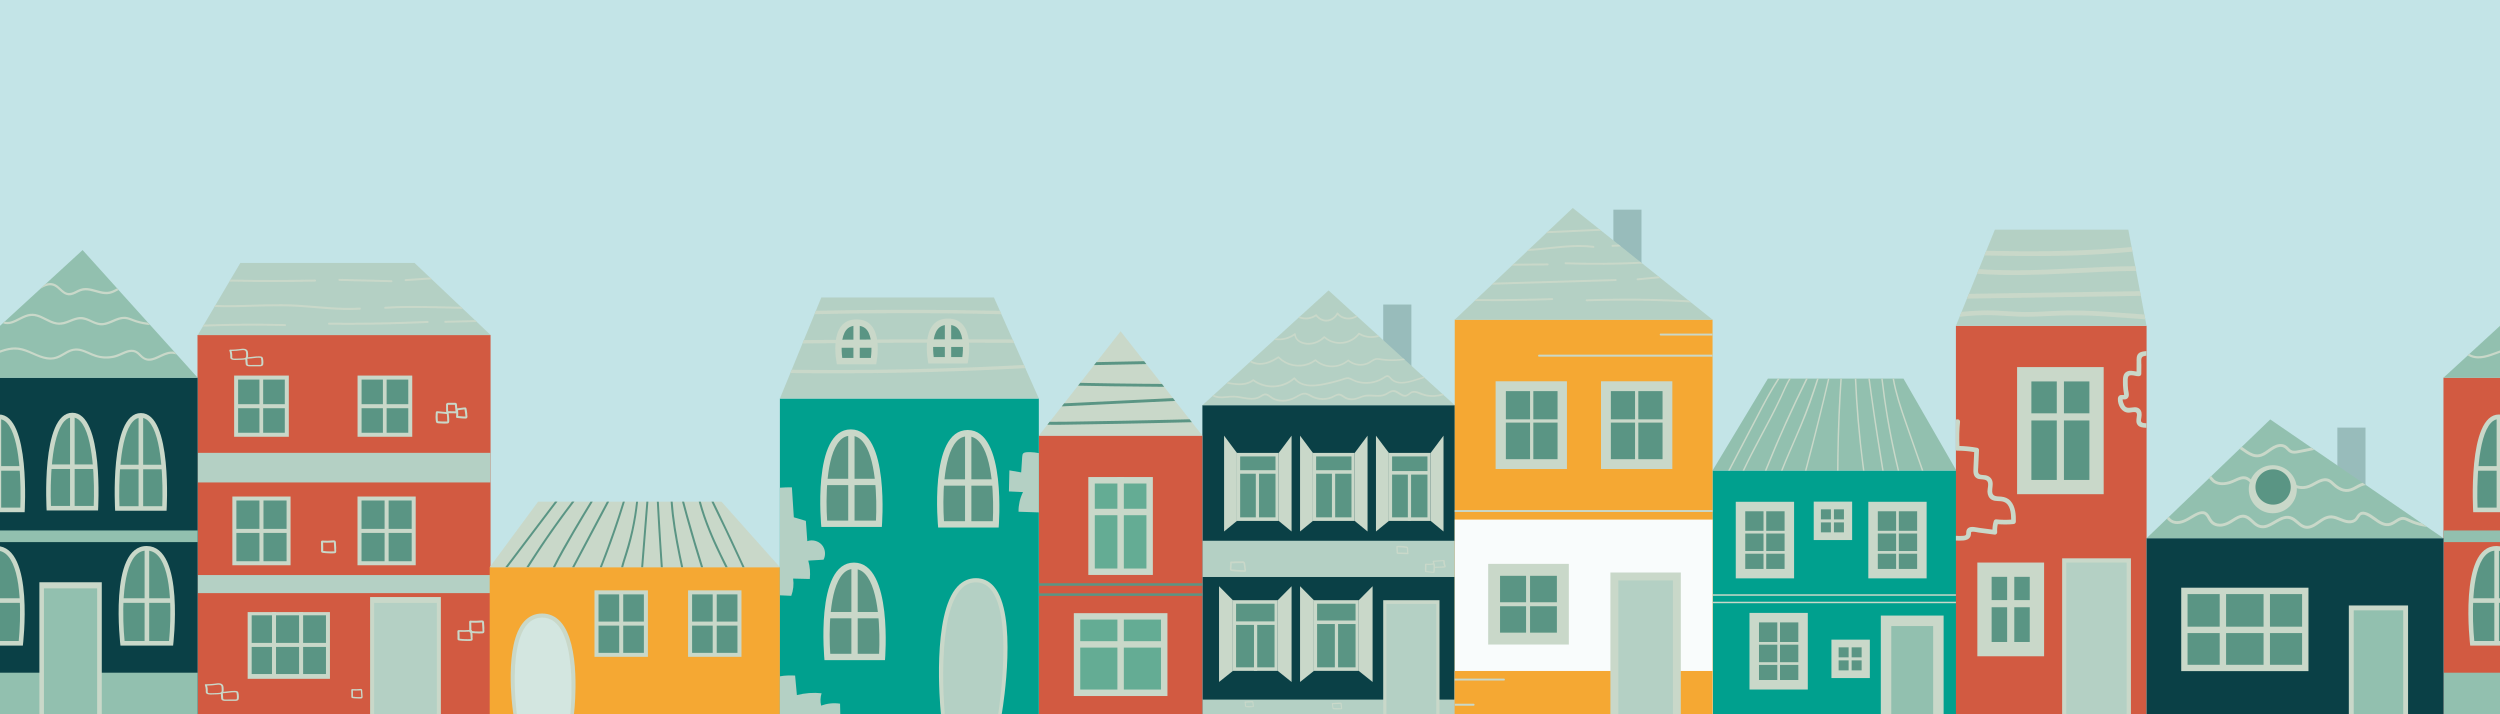
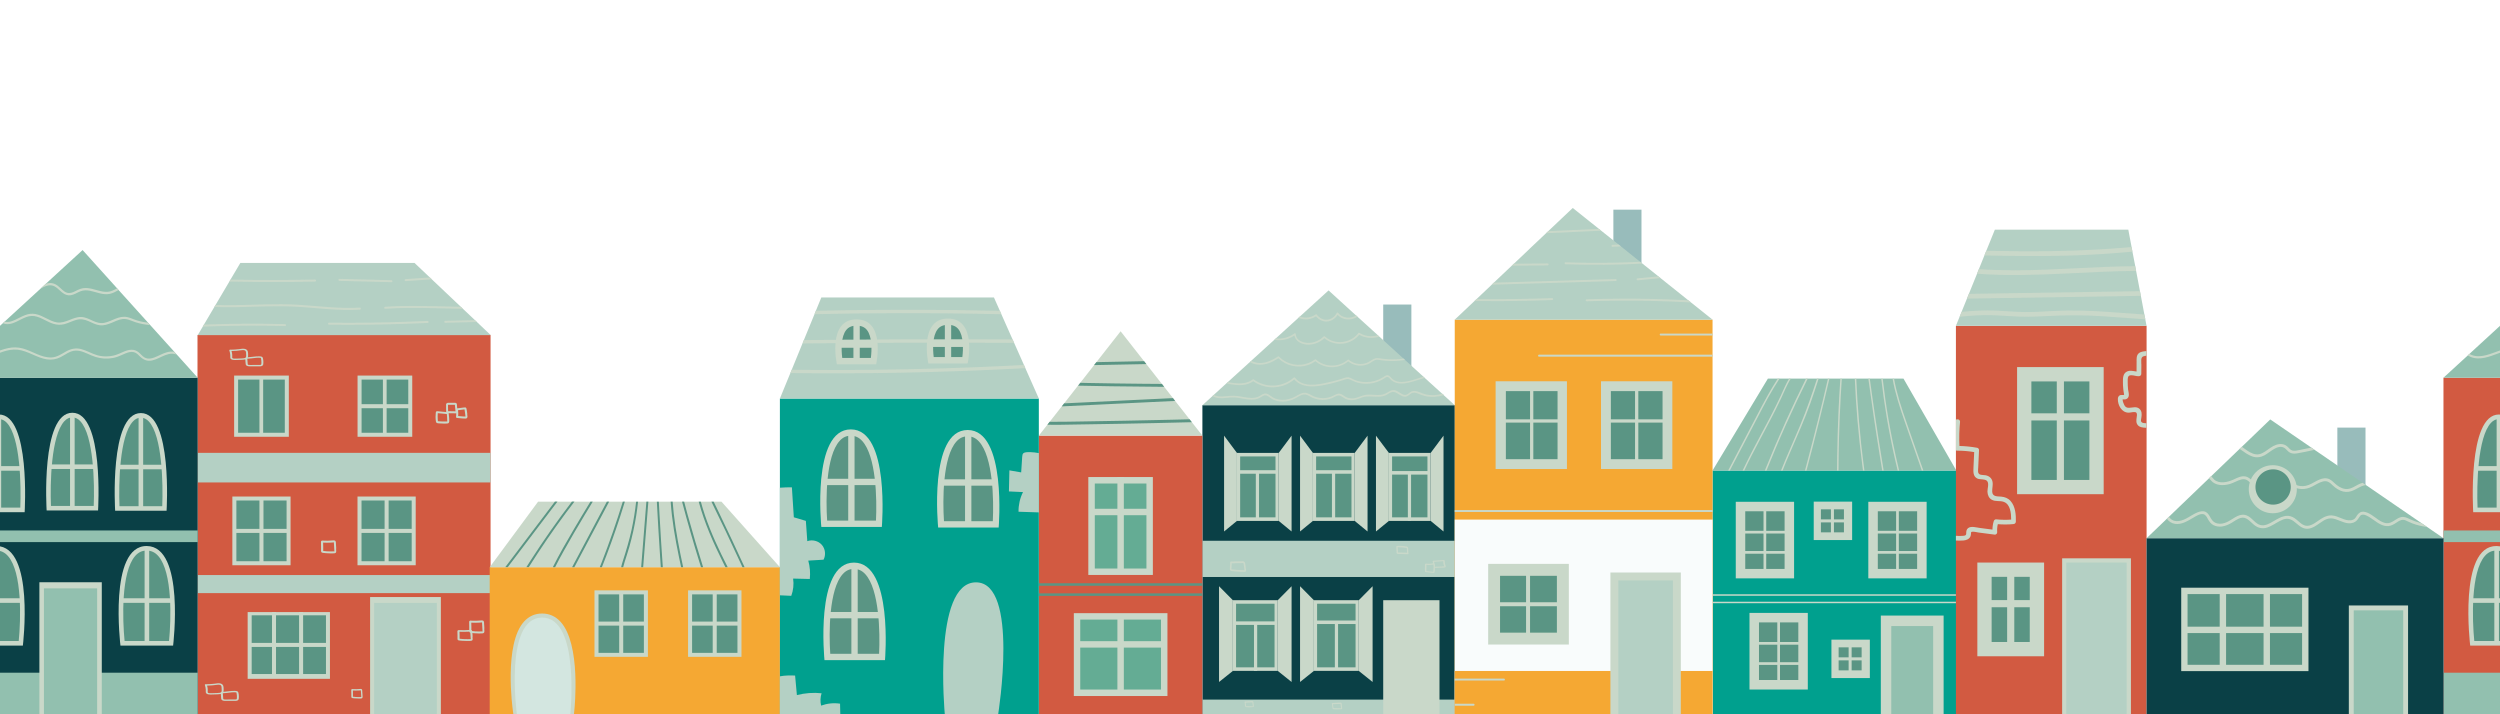
<svg xmlns="http://www.w3.org/2000/svg" id="_ÎÓÈ_1" data-name=" ÎÓÈ 1" version="1.1" viewBox="0 0 4900 1400">
  <defs>
    <style> .cls-1 { fill: #92c0af; } .cls-1, .cls-2, .cls-3, .cls-4, .cls-5, .cls-6, .cls-7, .cls-8, .cls-9, .cls-10, .cls-11, .cls-12, .cls-13, .cls-14 { stroke-width: 0px; } .cls-15 { clip-path: url(#clippath); } .cls-2 { fill: none; } .cls-3 { fill: #d25a41; } .cls-4 { fill: #b4d0c4; } .cls-5 { fill: #f9fcfc; } .cls-6 { fill: #d3e6e0; } .cls-7 { fill: #00a08e; } .cls-8 { fill: #f5a833; } .cls-9 { fill: #c9d8c9; } .cls-10 { fill: #64ac94; } .cls-11 { fill: #98bcbb; } .cls-12 { fill: #0a4046; } .cls-13 { fill: #c3e4e7; } .cls-14 { fill: #5a9584; } </style>
    <clipPath id="clippath">
      <rect class="cls-2" width="4900" height="1400" />
    </clipPath>
  </defs>
-   <rect class="cls-13" width="4900" height="1400" />
  <g class="cls-15">
    <g>
      <rect class="cls-3" x="387.1" y="656.5" width="574.4" height="743.5" />
      <polygon class="cls-4" points="961.9 656.9 387.5 656.9 397.4 640.2 399.7 636.2 420.1 601.7 422.4 597.8 449.5 551.9 451.7 548.1 471.1 515.3 812.4 515.3 842.6 543.9 846.4 547.5 903.2 601.3 907.4 605.3 930.7 627.3 934.7 631.1 961.9 656.9" />
      <rect class="cls-9" x="458.9" y="736.1" width="107.2" height="120" />
      <rect class="cls-14" x="466.7" y="744" width="91.5" height="104.2" />
      <rect class="cls-9" x="700.8" y="736.1" width="107.2" height="120" />
      <rect class="cls-14" x="708.7" y="744" width="91.5" height="104.2" />
      <rect class="cls-9" x="725.4" y="1170.2" width="138.7" height="229.8" />
      <rect class="cls-4" x="733.3" y="1181.7" width="122.9" height="218.3" />
      <rect class="cls-9" x="455.4" y="973.2" width="114.1" height="134.7" />
      <rect class="cls-14" x="463.3" y="981" width="98.4" height="119" />
      <rect class="cls-9" x="700.7" y="973.2" width="114.1" height="134.7" />
      <rect class="cls-14" x="708.6" y="981" width="98.3" height="119" />
      <rect class="cls-9" x="485.4" y="1199.7" width="161.3" height="130.8" />
      <rect class="cls-14" x="493.3" y="1206" width="145.6" height="115.1" />
      <path class="cls-9" d="M617.7,551.9c-15.4.3-30.7.5-46.1.7-40.7.4-81.4.2-122.1-.7l2.3-3.9c.7,0,1.5,0,2.2,0,54.6,1.1,109.2,1,163.7-.1,2.5,0,2.5,3.9,0,3.9h0Z" />
      <path class="cls-9" d="M767.4,549.2c-34.1-.9-68.2-1.7-102.3-2.6-2.5,0-2.5,3.8,0,3.9,34.1.9,68.2,1.7,102.3,2.6,2.5,0,2.5-3.8,0-3.9Z" />
      <path class="cls-9" d="M846.4,547.5c-17.2,1.1-34.4,2.2-51.5,3.5-2.5.2-2.5-3.7,0-3.9,9.4-.7,18.9-1.4,28.4-2,6.5-.4,12.9-.9,19.3-1.3l3.9,3.7h0Z" />
      <path class="cls-9" d="M705.5,607c-23.2,1.4-46.4.2-69.5-1.6-20.4-1.6-40.8-3.6-61.3-4.5-20.6-1-41.3-.7-62-.2-30.8.9-61.8,2.3-92.6.9l2.2-3.9c12.2.5,24.4.6,36.6.4,41.1-.5,82.3-3.3,123.4-.9,41,2.4,82,8.2,123.1,5.7,2.5-.2,2.5,3.7,0,3.9h0Z" />
      <path class="cls-9" d="M907.4,605.3c-19.3-.4-38.6-.9-57.9-1.3-31.5-.7-63.1-1-94.6,1.2-2.5.2-2.5-3.7,0-3.9,17.8-1.3,35.7-1.7,53.6-1.7,31.5,0,63.1,1,94.7,1.7l4.2,4h0Z" />
      <path class="cls-9" d="M558.8,639.1c-13.8-.3-27.7-.6-41.6-.7-40-.3-79.9.3-119.9,1.8l2.4-4c3.9-.2,7.9-.3,11.8-.4,49.1-1.6,98.2-1.8,147.2-.5,2.5,0,2.5,4,0,3.9h0Z" />
      <path class="cls-9" d="M838.2,629c-50.2,2.3-100.5,3.6-150.7,3.7-14.2,0-28.5,0-42.7-.2-2.5,0-2.5,3.9,0,3.9,50.2.6,100.5,0,150.7-1.7,14.2-.5,28.5-1.1,42.7-1.7,2.5-.1,2.5-4,0-3.9h0Z" />
      <path class="cls-9" d="M934.7,631.1c-20.7.7-41.3,1.2-62,1.6-2.5,0-2.4-3.9.1-3.9,14.7-.2,29.3-.5,43.9-1,4.6-.1,9.3-.3,13.9-.4l4,3.8h0Z" />
      <rect class="cls-4" x="387.1" y="887.6" width="574.4" height="58" />
      <rect class="cls-4" x="387.1" y="1127.1" width="574.4" height="35.4" />
      <rect class="cls-9" x="753.8" y="978.1" width="7.9" height="127.9" />
      <rect class="cls-9" x="533.1" y="1199.7" width="7.9" height="127.9" />
      <rect class="cls-9" x="586.2" y="1199.7" width="7.9" height="127.9" />
      <rect class="cls-9" x="488.4" y="1260.1" width="153.9" height="7.9" />
      <rect class="cls-9" x="750.5" y="739.1" width="7.3" height="114.6" />
      <rect class="cls-9" x="707.4" y="1036.6" width="100.7" height="7.9" />
      <rect class="cls-9" x="704" y="792.2" width="100.7" height="7.9" />
      <rect class="cls-9" x="508.5" y="739.1" width="7.3" height="114.6" />
-       <rect class="cls-9" x="462.1" y="792.2" width="100.7" height="7.9" />
      <rect class="cls-9" x="508.5" y="978.1" width="7.9" height="127.9" />
      <rect class="cls-9" x="462.1" y="1036.6" width="100.7" height="7.9" />
      <path class="cls-9" d="M515.1,701.6c-.2-.9-.7-1.9-1.9-2.4-1.5-.7-3.6-.7-5.3-.8-7.5-.2-14.7,1.5-22.1,1.9.4-1.1.5-2.3.5-3.4,0-2.7.1-5.5-.6-8.1-.6-2.1-2.4-4.1-5.5-4.9-3.8-1-8.1,0-12,.5-5.1.6-10.2.9-15.4,1-.1,0-.2,0-.4,0-1.3-.5-3.4.2-2.9,1.5,1,2.9,1.6,5.9,1.8,8.9,0,1.4,0,2.8,0,4.2,0,1.2.1,2.5,1.2,3.5,1.8,1.8,5.2,2.1,8.1,2.1,4.3,0,8.7-.1,13-.4,2.3-.2,4.9-.2,7.2-.8.2,2.1.4,4.2.5,6.4.2,2.1-.2,4.8,2.6,6.2,2.6,1.3,6.3,1,9.4,1,4.1,0,8.1,0,12.2,0s6.8.3,9-1.4c1.1-.8,1.3-1.9,1.5-3,.2-1.3.2-2.7.2-4.1,0-2.6-.3-5.3-1-7.9h0ZM474.2,702.5c-3.7.2-7.3.4-11,.4-2.1,0-6,.4-7.5-.9-1-.9-.5-2.5-.5-3.5,0-1.3,0-2.7-.1-4-.2-2.2-.7-4.4-1.3-6.5,3.4,0,6.8-.2,10.2-.5,3.5-.3,6.9-.8,10.3-1.2,2.7-.3,5.7-.2,7,1.7,1.2,1.8,1,4.2,1.1,6.1,0,2,.5,4.3-.5,6.2-1.1,2.1-4.9,2-7.6,2.2h0ZM512.1,713.2c0,.7,0,1.6-1.2,1.9-1.2.3-2.8.2-4.1.2-3.3,0-6.7,0-10,0-2.9,0-6,.2-8.8,0-1.3-.2-2.2-.4-2.4-1.3-.3-1.2-.2-2.5-.3-3.7-.2-2.4-.4-4.8-.6-7.2,5.6-.2,11.1-1.1,16.6-1.7,2.9-.3,6.1-.5,9-.1.7,0,.8,0,1,.5.2.4.2.9.4,1.4.2,1.2.4,2.3.5,3.5.2,2.2.2,4.4,0,6.6h0Z" />
      <path class="cls-9" d="M467.1,1357.3c-.2-.9-.7-1.9-1.9-2.4-1.5-.7-3.6-.7-5.3-.8-7.5-.2-14.7,1.5-22.1,1.9.4-1.1.5-2.3.5-3.4,0-2.7.1-5.5-.6-8.1-.6-2.1-2.4-4.1-5.5-4.9-3.8-1-8.1,0-12,.5-5.1.6-10.2.9-15.4,1-.1,0-.2,0-.4,0-1.3-.5-3.4.2-2.9,1.5,1,2.9,1.6,5.9,1.8,8.9,0,1.4,0,2.8,0,4.2,0,1.2.1,2.5,1.2,3.5,1.8,1.8,5.2,2.1,8.1,2.1,4.3,0,8.7-.1,13-.4,2.3-.2,4.9-.2,7.2-.8.2,2.1.4,4.2.5,6.4.2,2.1-.2,4.8,2.6,6.2,2.6,1.3,6.3,1,9.4,1,4.1,0,8.1,0,12.2,0s6.8.3,9-1.4c1.1-.8,1.3-1.9,1.5-3,.2-1.3.2-2.7.2-4.1,0-2.6-.4-5.3-1-7.9h0ZM426.2,1358.3c-3.7.2-7.3.4-11,.4-2.1,0-6,.4-7.5-.9-1-.9-.5-2.5-.5-3.5,0-1.3,0-2.7-.1-4-.2-2.2-.7-4.4-1.3-6.5,3.4,0,6.8-.2,10.2-.5,3.5-.3,6.9-.8,10.3-1.2,2.7-.3,5.7-.2,7,1.7,1.2,1.8,1,4.2,1.1,6.1s.5,4.3-.5,6.2c-1.1,2.1-4.9,2-7.6,2.2h0ZM464.1,1368.9c0,.7,0,1.6-1.2,1.9-1.2.3-2.8.2-4.1.2-3.3,0-6.7,0-10,0-2.9,0-6,.2-8.8,0-1.3-.2-2.2-.4-2.4-1.3-.3-1.2-.2-2.5-.3-3.7-.2-2.4-.4-4.8-.6-7.2,5.6-.2,11.1-1.1,16.6-1.7,2.9-.3,6.1-.5,9-.1.7,0,.8,0,1,.5s.2.9.4,1.4c.2,1.2.4,2.3.5,3.5.2,2.2.2,4.4,0,6.6h0Z" />
      <path class="cls-9" d="M659,1075.1c-.2-3.3-.4-6.7-.6-10,0-1.3,0-2.9-.6-4.1-.7-1.5-2.2-2-3.8-1.9-3.7.2-7.3.6-11,.7-3.8,0-7.7,0-11.5-.3-.8,0-1.3.3-1.6.8-.5.3-.8.8-.8,1.5,0,3.4.2,6.8.2,10.2,0,1.5,0,3.1,0,4.6,0,1.5-.2,3.4.2,4.8.5,1.6,2,2,3.5,2.2,1.7.2,3.4.4,5.1.6,3.3.3,6.7.5,10,.5,1.6,0,3.2,0,4.9-.1,1.5,0,3.1,0,4.4-.7,1.3-.8,1.7-2.2,1.6-3.6,0-1.7-.2-3.4-.3-5.1h0ZM653.8,1080.6c-1.5,0-2.9.1-4.4.2-2.8,0-5.7,0-8.5-.2-.6,0-5.8-.7-7.4-.8h0c0-.4,0-.9,0-1.3,0-.8,0-1.5,0-2.3,0-1.5,0-3.1,0-4.6,0-2.7-.1-5.4-.2-8.1,5,.3,10,.3,15,0,1.4,0,2.7-.2,4.1-.3.4,0,1.7,0,2-.2,0,0,0,0,0,0,0,.3,0,.6,0,.7.2,2.7.4,5.5.5,8.2.2,2.8.4,5.6.5,8.5,0,0,0,.2,0,.3-.4,0-1.2.1-1.6.1h0Z" />
      <path class="cls-9" d="M949.4,1232c-.2-3.3-.4-6.7-.6-10,0-1.3,0-2.9-.6-4.1-.7-1.5-2.2-2-3.8-1.9-3.7.2-7.3.6-11,.7-3.8,0-7.7,0-11.5-.3-.8,0-1.3.3-1.6.8-.5.3-.8.8-.8,1.5,0,3.4.2,6.8.2,10.2,0,1.5,0,3.1,0,4.6,0,1.5-.2,3.4.2,4.8.5,1.6,2,2,3.5,2.2,1.7.2,3.4.4,5.1.6,3.3.3,6.7.5,10,.5,1.6,0,3.2,0,4.9-.1,1.5,0,3.1,0,4.4-.7,1.3-.8,1.7-2.2,1.6-3.6,0-1.7-.2-3.4-.3-5.1h0ZM944.2,1237.5c-1.5,0-2.9.1-4.4.2-2.8,0-5.7,0-8.5-.2-.6,0-5.8-.7-7.4-.8h0c0-.4,0-.9,0-1.3,0-.8,0-1.5,0-2.3,0-1.5,0-3.1,0-4.6,0-2.7-.1-5.4-.2-8.1,5,.3,10,.3,15,0,1.4,0,2.7-.2,4.1-.3.4,0,1.7,0,2-.2,0,0,0,0,0,0,0,.3,0,.6,0,.7.2,2.7.4,5.5.5,8.2.2,2.8.4,5.6.5,8.5,0,0,0,.2,0,.3-.4,0-1.2.1-1.6.1h0Z" />
      <path class="cls-9" d="M710.5,1362.1c-.2-2.5-.3-4.9-.5-7.4,0-1,0-2.1-.4-3-.5-1.1-1.6-1.5-2.8-1.4-2.7.2-5.4.4-8.1.5-2.8,0-5.7,0-8.5-.2-.6,0-1,.2-1.2.6-.3.2-.6.6-.6,1.1,0,2.5.1,5,.2,7.5,0,1.1,0,2.3,0,3.4,0,1.1-.2,2.5.2,3.6.4,1.2,1.5,1.5,2.6,1.6,1.2.2,2.5.3,3.8.4,2.5.2,4.9.3,7.4.3s2.4,0,3.6,0c1.1,0,2.3,0,3.3-.5,1-.6,1.2-1.6,1.2-2.7,0-1.3-.1-2.5-.2-3.8h0ZM706.7,1366.2c-1.1,0-2.2,0-3.2.1-2.1,0-4.2,0-6.2-.2-.4,0-4.3-.5-5.5-.6h0c0-.3,0-.7,0-1,0-.6,0-1.1,0-1.7,0-1.1,0-2.3,0-3.4,0-2,0-4-.1-6,3.7.2,7.4.2,11.1,0,1,0,2-.1,3-.2.3,0,1.3,0,1.5-.1,0,0,0,0,0,0,0,.2,0,.5,0,.5.1,2,.3,4,.4,6.1.1,2.1.3,4.2.4,6.2,0,0,0,.1,0,.2-.3,0-.9,0-1.2,0h0Z" />
      <path class="cls-9" d="M926.4,1248.1c-.2-2.8-.4-5.6-.6-8.4,0-1.1,0-2.4-.6-3.5-.7-1.3-2.2-1.7-3.8-1.6-3.7.2-7.3.5-11,.6-3.8,0-7.7,0-11.5-.2-.8,0-1.3.3-1.6.7-.5.3-.8.7-.8,1.3,0,2.9.2,5.7.2,8.6,0,1.3,0,2.6,0,3.9,0,1.3-.2,2.8.2,4.1.5,1.4,2,1.7,3.5,1.8,1.7.2,3.4.4,5.1.5,3.3.3,6.7.4,10,.4s3.2,0,4.9-.1c1.5,0,3.1,0,4.4-.6,1.3-.6,1.7-1.8,1.6-3.1,0-1.4-.2-2.9-.3-4.3h0ZM921.1,1252.7c-1.5,0-2.9.1-4.4.1-2.8,0-5.7,0-8.5-.2-.6,0-5.8-.6-7.4-.7h0c0-.3,0-.8,0-1.1,0-.7,0-1.3,0-1.9,0-1.3,0-2.6,0-3.9,0-2.3-.1-4.6-.2-6.8,5,.2,10,.3,15,0,1.4,0,2.7-.2,4.1-.2.4,0,1.7,0,2-.2,0,0,0,0,0,0,0,.2,0,.5,0,.6.2,2.3.4,4.6.5,6.9.2,2.4.4,4.8.5,7.2,0,0,0,.2,0,.2-.4,0-1.2,0-1.6.1h0Z" />
      <path class="cls-9" d="M915.9,811.3c-.2-1.9-.5-3.9-.8-5.8-.1-.9-.3-1.8-.5-2.7-.2-1-.2-2.1-.7-2.9-1-1.8-3-1.4-4.7-1.2-4.4.6-8.7,1.1-13.1,1.7,0-.4,0-.8-.1-1.2-.1-1.2-.2-2.3-.3-3.5-.1-1.3,0-2.7-.4-4-.8-2.8-4.4-2.2-6.6-2.2s-5,0-7.4,0c-2.1,0-4.8-.4-6.3,1.4-1,1.1-.8,2.6-.7,4,0,1.4,0,2.8,0,4.3,0,2.8.1,5.6.2,8.4-6-.6-12-1.1-18.1-1.7-1,0-1.8.8-1.9,1.7-.2.3-.3.6-.4,1-.5,5.8-.7,12,.3,17.7.2,1.2.8,2.2,1.8,2.8,1.2.6,2.8.5,4,.7,2.9.3,5.9.4,8.8.4,1.5,0,3,0,4.4,0,1.4,0,2.9,0,4.3-.3,3-.7,2.9-3.8,2.8-6.3,0-3-.3-5.9-.6-8.9-.2-1.4-.3-2.9-.5-4.3,0-.2-.1-.3-.2-.5,4.1,0,8.2.2,12.3.2.9,0,1.8.1,2.7,0,0,2.2,0,4.4-.4,6.6-.2,1.4.5,2.3,1.9,2.5,3.8.5,7.6.8,11.4,1,1.9,0,3.8.3,5.7.2,2-.1,3.3-1.5,3.4-3.5,0-1.8-.3-3.7-.5-5.5h0ZM876.8,826c-1,.2-2.2.1-3.2.1-2.3,0-4.6,0-6.9,0-2.3,0-4.6-.2-6.8-.4-.2,0-1.3-.2-1.6-.2h0c0-1-.2-2-.3-3-.3-4.2-.3-8.5,0-12.7,2.9.3,5.8.5,8.7.8,1.6.2,3.3.3,4.9.5.9,0,1.8.2,2.7.3.4,0,1.1,0,1.5.1,0,.3,0,.6,0,.9,0,.6.1,1.2.2,1.8.1,1.2.2,2.4.3,3.5.2,2.2.3,4.4.3,6.7v1.5c0,0,0,0,0,.1h0ZM878.3,805.9c0-2.1,0-4.2-.2-6.3,0-1.3,0-2.6,0-3.9,0-.7,0-1.4,0-2v-.3c.3,0,.7,0,.9,0h12.6c0,.3,0,.6,0,.8,0,.7.1,1.3.2,2,.1,1.3.2,2.7.4,4,.1,1.4.2,2.8.4,4.2,0,.6.1,1.2.2,1.8-4.8,0-9.6-.2-14.4-.3h0ZM911.9,816.4c-1.6,0-3.3-.1-4.9-.2-3-.2-6-.5-9-.8.4-3.8.3-7.6-.3-11.4,2.7-.3,5.4-.7,8.1-1,1.6-.2,3.1-.5,4.7-.6,0,.2,0,.3,0,.4.2.8.3,1.7.4,2.5.5,3.2.9,6.3,1.3,9.5,0,.4,0,.8.1,1.3v.3c-.2,0-.5,0-.6,0h0Z" />
      <rect class="cls-12" x="-110.8" y="740.3" width="498.2" height="659.7" />
      <polygon class="cls-1" points="387.4 740.3 -110.8 740.3 -63.1 696.6 -59.8 693.5 5.7 633.4 9.3 630.1 79.4 565.8 89.8 556.2 161.9 490.1 229.5 565.1 232.5 568.5 290 632.2 294.4 637.1 341.4 689.2 346.6 695 387.4 740.3" />
      <path class="cls-9" d="M232.5,568.5c-5.6,3-11.1,6.2-17.3,7.5-13.3,2.7-26-3.5-38.7-6.1-6.5-1.3-12.8-1.3-19,1.1-6.1,2.4-11.8,6.5-18.4,7.6-12.2,2.1-19.3-7.7-27.8-14.5-5.6-4.5-11.8-6-18.8-4.1-4.7,1.3-8.9,3.5-13.2,5.8l10.5-9.6c2.3-.8,4.7-1.3,7.1-1.4,6.2-.5,11.7,1.7,16.5,5.4,4.5,3.5,8.2,7.8,12.8,11,5.5,3.8,11.2,3.9,17.3,1.4,6.2-2.6,11.9-6.5,18.5-7.6,6.4-1.1,12.8-.2,19,1.3,13.1,3.2,26.2,9,39.5,3.3,3.1-1.3,6-2.9,8.9-4.4l3,3.3h0Z" />
      <path class="cls-9" d="M294.4,637.1c-9.6-.7-19.1-2.4-28.4-5.4-8.6-2.8-16.7-7.5-26-6.3-7.7,1-14.8,4.7-21.9,7.6-7.1,2.9-14.6,5.4-22.4,4.5-7.9-.9-15-4.8-22.2-8-7.9-3.5-15.5-4.8-24-2.5-8.1,2.2-15.5,6.3-23.6,8.4-7.3,1.8-14.7,1.4-21.9-.9s-13.8-6.2-20.6-9.4c-6.8-3.3-14.1-6.2-21.7-5.8-7.3.3-14.2,3.6-20.6,6.8-10.7,5.4-23.7,12.9-35.5,7.4l3.6-3.3c.2,0,.4.1.5.2,6.6,1.9,13.5-.5,19.5-3.3,6.6-3,13-6.8,19.9-9.4,6.6-2.6,13.5-3.5,20.5-2.2,7.3,1.4,14.1,4.8,20.7,8.2,6.8,3.4,13.7,7,21.2,8.2,8.4,1.3,16.3-1.4,24-4.5,7.5-3,15.3-6.3,23.5-6.1,8,.2,15.3,3.9,22.4,7.2,7.5,3.4,15,5.9,23.3,4.2,7.7-1.6,14.8-5.3,22.1-8.2,7.2-2.8,14.8-4.6,22.5-3,4.6.9,8.9,2.9,13.3,4.5,4.4,1.7,8.9,3,13.5,4.1,4.5,1.1,9.1,1.8,13.6,2.3l4.4,4.8h0Z" />
      <path class="cls-9" d="M346.6,695c-3-.9-6.1-1.6-9.3-1.7-4.7-.1-9.3,1.2-13.7,2.9-8.5,3.3-16.4,8.3-25.4,10.3-9,2-16.5-.8-23.1-7.1-3.8-3.7-7.4-7.9-12.8-9.2-5.6-1.4-11.4.5-16.7,2.6-5.2,2.1-10.2,4.7-15.5,6.5-5.5,1.9-11.2,3-16.9,3.4-11.7.9-23-1.4-33.8-6-10-4.2-20.3-10-31.5-9.5-11,.5-19.8,8.1-29.2,12.8-8.7,4.4-17.7,5.8-27.3,4.3-19.9-3.3-36.8-16.7-57-18.9-20.2-2.2-39,8.8-57.8,14.2-8.9,2.5-18.4,4-27.6,2-4.5-.9-8.5-2.8-12.3-5l3.3-3c1.2.7,2.4,1.3,3.7,1.8,4.5,1.9,9.4,2.8,14.3,2.8,9.9,0,19.5-3.2,28.7-6.5,9.6-3.5,19.2-7.3,29.2-9.4,9.6-2,19-1.9,28.5.6,18.8,5.1,36.5,18.5,56.6,17.7,10.9-.5,19.5-6.8,28.7-11.9,9.4-5.2,18.9-7.2,29.4-4.5,11,2.8,20.7,9,31.6,12.1,11.7,3.2,24.3,3,36-.5,10.5-3.2,20.5-10.5,31.8-10.3,4.8,0,9.2,1.8,12.9,4.7,4,3.1,7.1,7.5,11.5,10.2,8.2,5.1,17.7,1.3,25.7-2.3,8.3-3.8,16.6-8.3,25.9-9,2.2-.2,4.4,0,6.6.3l5.2,5.8h0Z" />
      <path class="cls-9" d="M225.7,1001.1h100.8s12-191.5-50.4-191.5-50.4,191.5-50.4,191.5h0Z" />
      <path class="cls-14" d="M234.2,992.2c-1.8-43.6,0-138,26.4-166.2,4.6-5,9.7-7.3,15.5-7.3s10.9,2.4,15.5,7.3c26.5,28.2,28.2,122.6,26.4,166.2h-83.8,0Z" />
      <polygon class="cls-9" points="321.9 910.9 280.6 910.9 280.6 813.4 271.6 813.4 271.6 910.9 230 910.9 230 919.8 271.6 919.8 271.6 998.6 280.6 998.6 280.6 919.8 321.9 919.8 321.9 910.9" />
      <path class="cls-9" d="M91.4,1000.5h100.8s12-191.5-50.4-191.5-50.4,191.5-50.4,191.5Z" />
      <path class="cls-14" d="M99.9,991.6c-1.8-43.6,0-138,26.4-166.2,4.7-5,9.7-7.3,15.5-7.3s10.9,2.4,15.5,7.3c26.5,28.2,28.2,122.6,26.4,166.2h-83.8,0Z" />
      <polygon class="cls-9" points="187.5 910.3 146.3 910.3 146.3 812.8 137.3 812.8 137.3 910.3 95.7 910.3 95.7 919.2 137.3 919.2 137.3 998 146.3 998 146.3 919.2 187.5 919.2 187.5 910.3" />
      <path class="cls-9" d="M-52.5,1003.9H48.3s12-191.5-50.4-191.5-50.4,191.5-50.4,191.5h0Z" />
      <path class="cls-14" d="M-44,994.9c-1.8-43.6,0-138,26.4-166.2,4.6-5,9.7-7.3,15.5-7.3s10.9,2.4,15.5,7.3c26.5,28.2,28.2,122.6,26.4,166.2H-44Z" />
      <polygon class="cls-9" points="43.6 913.6 2.3 913.6 2.3 816.2 -6.6 816.2 -6.6 913.6 -48.2 913.6 -48.2 922.6 -6.6 922.6 -6.6 1001.3 2.3 1001.3 2.3 922.6 43.6 922.6 43.6 913.6" />
      <path class="cls-9" d="M-58.4,1265.4H44.8s23.9-194.5-51.6-195.2c-75.6-.8-51.6,195.2-51.6,195.2Z" />
      <path class="cls-14" d="M-50.4,1256.4c-4.2-42.3-7-135.4,20.9-166.9,6.2-7,13.5-10.4,22.2-10.4,9.3,0,16.7,3.6,23,10.8,28,31.9,25.2,124.4,21,166.4H-50.4Z" />
      <rect class="cls-9" x="-11.1" y="1075.2" width="9" height="185.1" />
      <rect class="cls-9" x="-57.2" y="1172.6" width="100.6" height="9" />
      <path class="cls-9" d="M236.1,1265.4h103.2s23.9-194.5-51.6-195.2c-75.6-.8-51.6,195.2-51.6,195.2h0Z" />
      <path class="cls-14" d="M244.2,1256.4c-4.2-42.3-7-135.4,20.9-166.9,6.2-7,13.5-10.4,22.2-10.4,9.3,0,16.7,3.6,23,10.8,28,31.9,25.2,124.4,21,166.4h-87.1,0Z" />
      <rect class="cls-9" x="283.4" y="1075.2" width="9" height="185.1" />
      <rect class="cls-9" x="237.3" y="1172.6" width="100.6" height="9" />
      <rect class="cls-1" x="-110.8" y="1318.5" width="498.2" height="81.5" />
      <rect class="cls-1" x="-110.8" y="1039.7" width="498.2" height="22.8" />
      <rect class="cls-9" x="77.2" y="1141.2" width="122.3" height="258.8" />
      <rect class="cls-1" x="86.1" y="1153.2" width="104.3" height="246.8" />
      <rect class="cls-3" x="4789.2" y="740.3" width="498.1" height="659.7" />
      <polygon class="cls-1" points="5287.4 740.3 4789.2 740.3 4836.9 696.6 4840.2 693.5 4905.7 633.4 4909.3 630.1 4979.4 565.8 4989.9 556.2 5061.9 490.1 5129.5 565.1 5132.5 568.5 5190 632.2 5194.4 637.1 5241.4 689.2 5246.6 695 5287.4 740.3" />
      <path class="cls-9" d="M5132.5,568.5c-5.6,3-11.1,6.2-17.3,7.5-13.3,2.7-26-3.5-38.7-6.1-6.5-1.3-12.8-1.3-19,1.1-6.1,2.4-11.8,6.5-18.4,7.6-12.2,2.1-19.3-7.7-27.8-14.5-5.6-4.5-11.9-6-18.8-4.1-4.7,1.3-8.9,3.5-13.1,5.8l10.5-9.6c2.3-.8,4.7-1.3,7.1-1.4,6.1-.5,11.7,1.7,16.5,5.4,4.5,3.5,8.2,7.8,12.8,11,5.5,3.8,11.2,3.9,17.3,1.4,6.2-2.6,11.9-6.5,18.5-7.6,6.4-1.1,12.8-.2,19,1.3,13.1,3.2,26.2,9,39.5,3.3,3-1.3,6-2.9,8.9-4.4l3,3.3h0Z" />
      <path class="cls-9" d="M5194.4,637.1c-9.6-.7-19.1-2.4-28.4-5.4-8.6-2.8-16.7-7.5-26-6.3-7.7,1-14.8,4.7-22,7.6-7,2.9-14.6,5.4-22.4,4.5-7.9-.9-15-4.8-22.2-8-7.9-3.5-15.5-4.8-24-2.5-8.1,2.2-15.5,6.3-23.6,8.4-7.3,1.8-14.7,1.4-21.9-.9-7.2-2.4-13.8-6.2-20.5-9.4-6.8-3.3-14-6.2-21.7-5.8-7.3.3-14.2,3.6-20.6,6.8-10.7,5.4-23.7,12.9-35.5,7.4l3.6-3.3c.2,0,.4.1.5.2,6.6,1.9,13.5-.5,19.5-3.3,6.6-3,13-6.8,19.9-9.4,6.6-2.6,13.5-3.5,20.5-2.2,7.3,1.4,14.1,4.8,20.7,8.2,6.8,3.4,13.7,7,21.2,8.2,8.4,1.3,16.3-1.4,24-4.5,7.5-3,15.3-6.3,23.5-6.1,8,.2,15.3,3.9,22.4,7.2,7.5,3.4,15,5.9,23.3,4.2,7.7-1.6,14.8-5.3,22.1-8.2,7.2-2.8,14.8-4.6,22.5-3,4.6.9,8.9,2.9,13.3,4.5,4.4,1.7,8.9,3,13.5,4.1,4.5,1.1,9.1,1.8,13.6,2.3l4.4,4.8h0Z" />
      <path class="cls-9" d="M5246.6,695c-3-.9-6.1-1.6-9.3-1.7-4.7-.1-9.3,1.2-13.7,2.9-8.5,3.3-16.4,8.3-25.4,10.3-9,2-16.5-.8-23.1-7.1-3.8-3.7-7.4-7.9-12.8-9.2-5.6-1.4-11.4.5-16.7,2.6-5.2,2.1-10.2,4.7-15.5,6.5-5.5,1.9-11.2,3-16.9,3.4-11.7.9-23-1.4-33.8-6-10-4.2-20.3-10-31.5-9.5-11,.5-19.8,8.1-29.2,12.8-8.7,4.4-17.7,5.8-27.3,4.3-19.9-3.3-36.8-16.7-57-18.9-20.2-2.2-39,8.8-57.9,14.2-8.9,2.5-18.4,4-27.6,2-4.5-.9-8.5-2.8-12.3-5l3.3-3c1.2.7,2.4,1.3,3.7,1.8,4.5,1.9,9.4,2.8,14.3,2.8,9.9,0,19.5-3.2,28.7-6.5,9.6-3.5,19.2-7.3,29.2-9.4,9.6-2,19-1.9,28.5.6,18.8,5.1,36.5,18.5,56.6,17.7,10.9-.5,19.5-6.8,28.7-11.9,9.4-5.2,18.9-7.2,29.4-4.5,11,2.8,20.7,9,31.6,12.1,11.7,3.2,24.3,3,36-.5,10.5-3.2,20.5-10.5,31.8-10.3,4.8,0,9.2,1.8,12.9,4.7,4,3.1,7.1,7.5,11.5,10.2,8.2,5.1,17.7,1.3,25.7-2.3,8.3-3.8,16.6-8.3,25.9-9,2.2-.2,4.4,0,6.6.3l5.2,5.8h0Z" />
      <path class="cls-9" d="M5125.7,1001.1h100.8s12-191.5-50.4-191.5-50.4,191.5-50.4,191.5Z" />
      <path class="cls-14" d="M5134.2,992.2c-1.8-43.6,0-138,26.4-166.2,4.6-5,9.7-7.3,15.5-7.3s10.9,2.4,15.5,7.3c26.5,28.2,28.2,122.6,26.4,166.2h-83.8,0Z" />
      <polygon class="cls-9" points="5221.9 910.9 5180.6 910.9 5180.6 813.4 5171.6 813.4 5171.6 910.9 5130 910.9 5130 919.8 5171.6 919.8 5171.6 998.6 5180.6 998.6 5180.6 919.8 5221.9 919.8 5221.9 910.9" />
      <path class="cls-9" d="M4991.4,1000.5h100.8s12-191.5-50.4-191.5-50.4,191.5-50.4,191.5Z" />
      <path class="cls-14" d="M4999.9,991.6c-1.8-43.6,0-138,26.4-166.2,4.6-5,9.7-7.3,15.5-7.3s10.9,2.4,15.5,7.3c26.5,28.2,28.2,122.6,26.4,166.2h-83.8,0Z" />
      <polygon class="cls-9" points="5087.5 910.3 5046.3 910.3 5046.3 812.8 5037.3 812.8 5037.3 910.3 4995.7 910.3 4995.7 919.2 5037.3 919.2 5037.3 998 5046.3 998 5046.3 919.2 5087.5 919.2 5087.5 910.3" />
      <path class="cls-9" d="M4847.5,1003.9h100.8s12-191.5-50.4-191.5-50.4,191.5-50.4,191.5Z" />
      <path class="cls-14" d="M4856,994.9c-1.8-43.6,0-138,26.4-166.2,4.6-5,9.7-7.3,15.5-7.3s10.9,2.4,15.5,7.3c26.5,28.2,28.2,122.6,26.4,166.2h-83.8,0Z" />
      <polygon class="cls-9" points="4943.6 913.6 4902.4 913.6 4902.4 816.2 4893.4 816.2 4893.4 913.6 4851.8 913.6 4851.8 922.6 4893.4 922.6 4893.4 1001.3 4902.4 1001.3 4902.4 922.6 4943.6 922.6 4943.6 913.6" />
      <path class="cls-9" d="M4841.6,1265.4h103.2s23.9-194.5-51.6-195.2-51.6,195.2-51.6,195.2h0Z" />
      <path class="cls-14" d="M4849.6,1256.4c-4.2-42.3-7-135.4,20.9-166.9,6.2-7,13.5-10.4,22.2-10.4,9.3,0,16.7,3.6,23,10.8,28,31.9,25.2,124.4,21,166.4h-87.1,0Z" />
      <rect class="cls-9" x="4888.9" y="1075.2" width="9" height="185.1" />
      <rect class="cls-9" x="4842.8" y="1172.6" width="100.6" height="9" />
      <path class="cls-9" d="M5136.1,1265.4h103.2s23.9-194.5-51.6-195.2-51.6,195.2-51.6,195.2h0Z" />
      <path class="cls-14" d="M5144.2,1256.4c-4.2-42.3-7-135.4,20.9-166.9,6.2-7,13.5-10.4,22.2-10.4,9.3,0,16.7,3.6,23,10.8,28,31.9,25.2,124.4,21,166.4h-87.1,0Z" />
      <rect class="cls-9" x="5183.4" y="1075.2" width="9" height="185.1" />
      <rect class="cls-9" x="5137.3" y="1172.6" width="100.6" height="9" />
      <rect class="cls-1" x="4789.2" y="1318.5" width="498.1" height="81.5" />
      <rect class="cls-1" x="4789.2" y="1039.7" width="498.1" height="22.8" />
      <rect class="cls-9" x="4977.2" y="1141.2" width="122.3" height="258.8" />
      <rect class="cls-1" x="4986.1" y="1153.2" width="104.3" height="246.8" />
      <polygon class="cls-11" points="2711.1 693.8 2711.1 596.9 2766.3 596.9 2766.3 735.4 2711.1 693.8" />
      <rect class="cls-12" x="2356.7" y="794.2" width="494.7" height="605.8" />
      <polygon class="cls-4" points="2851.3 794.2 2356.7 794.2 2376.1 776.6 2378.7 774.2 2403.9 751.2 2406.8 748.6 2449.8 709.5 2452.4 707.1 2497.6 666 2500.8 663.1 2544.8 623 2547.5 620.6 2604 569.2 2658.1 618.5 2660.7 620.8 2700.7 657.1 2703.6 659.8 2750.6 702.6 2753.8 705.5 2789.6 738 2792.5 740.7 2826.8 771.8 2829.7 774.5 2851.3 794.2" />
      <rect class="cls-9" x="2424.4" y="887.7" width="81.9" height="133.3" />
      <rect class="cls-14" x="2430.7" y="894.6" width="69.3" height="119.4" />
      <rect class="cls-9" x="2416.4" y="1176.4" width="88" height="138.5" />
      <rect class="cls-14" x="2422.7" y="1183.3" width="75.4" height="124.7" />
      <polygon class="cls-9" points="2506.3 887.7 2531.5 853.9 2531.5 1041.7 2506.3 1021 2506.3 887.7" />
      <polygon class="cls-9" points="2424.4 887.7 2399.2 853.9 2399.2 1041.7 2424.4 1021 2424.4 887.7" />
      <rect class="cls-9" x="2573.3" y="887.7" width="81.9" height="133.3" />
      <rect class="cls-14" x="2579.6" y="894.6" width="69.3" height="119.4" />
      <polygon class="cls-9" points="2655.2 887.7 2680.4 853.9 2680.4 1041.7 2655.2 1021 2655.2 887.7" />
      <polygon class="cls-9" points="2573.3 887.7 2548.1 853.9 2548.1 1041.7 2573.3 1021 2573.3 887.7" />
      <rect class="cls-9" x="2722.2" y="887.7" width="81.9" height="133.3" />
      <rect class="cls-14" x="2728.5" y="894.6" width="69.3" height="119.4" />
      <polygon class="cls-9" points="2804.1 887.7 2829.3 853.9 2829.3 1041.7 2804.1 1021 2804.1 887.7" />
      <polygon class="cls-9" points="2722.2 887.7 2696.9 853.9 2696.9 1041.7 2722.2 1021 2722.2 887.7" />
      <polygon class="cls-9" points="2504.4 1176.4 2531.5 1149 2531.5 1336.7 2504.4 1315 2504.4 1176.4" />
      <polygon class="cls-9" points="2416.4 1176.4 2389.3 1149 2389.3 1336.7 2416.4 1315 2416.4 1176.4" />
      <rect class="cls-9" x="2575.2" y="1176.4" width="88" height="138.5" />
      <rect class="cls-14" x="2581.5" y="1183.3" width="75.4" height="124.7" />
      <polygon class="cls-9" points="2663.2 1176.4 2690.3 1149 2690.3 1336.7 2663.2 1315 2663.2 1176.4" />
      <polygon class="cls-9" points="2575.2 1176.4 2548.1 1149 2548.1 1336.7 2575.2 1315 2575.2 1176.4" />
      <rect class="cls-4" x="2356.7" y="1059.9" width="494.7" height="71" />
      <rect class="cls-4" x="2356.7" y="1371.2" width="494.7" height="28.8" />
      <rect class="cls-9" x="2711.1" y="1176.4" width="110.3" height="223.6" />
-       <rect class="cls-4" x="2717.4" y="1183.6" width="97.7" height="216.3" />
      <rect class="cls-9" x="2426.5" y="921.6" width="77.2" height="6.9" />
      <rect class="cls-9" x="2461.4" y="925" width="6.3" height="93.6" />
      <rect class="cls-9" x="2421.3" y="1217.9" width="78.8" height="6.9" />
      <rect class="cls-9" x="2457.8" y="1221.4" width="6.3" height="93.6" />
      <rect class="cls-9" x="2579.8" y="1216.2" width="78.8" height="6.9" />
      <rect class="cls-9" x="2616.3" y="1219.6" width="6.3" height="93.6" />
      <rect class="cls-9" x="2575.7" y="921.6" width="77.2" height="6.9" />
      <rect class="cls-9" x="2610.6" y="925" width="6.3" height="93.6" />
      <rect class="cls-9" x="2724.5" y="923.3" width="77.2" height="6.9" />
      <rect class="cls-9" x="2759.4" y="926.8" width="6.3" height="93.6" />
      <path class="cls-9" d="M2833.6,1109.3c-.5-1.4-1.1-2.8-1.5-4.3-.3-1.6-.4-3.1-.4-4.7,0-1.3-.4-2.6-2.3-2.6-1.9,0-4,.3-6,.4-4.7.3-9.4.6-14.1.9-.9,0-1.6.7-1.3,1.4.4,1.2.7,2.4.9,3.7-.4,0-.8.1-1.2.2-4.2.9-8.6,1-12.8.3-.8-.1-1.4.3-1.6.8-.2.2-.3.4-.3.6-.2,4.7-.3,9.5-.1,14.2,0,.4.4,1,1,1.1,4,.5,8,.9,12,1.3.9,0,1.9.2,2.8.3.9,0,1.7,0,2.4-.4.6-.4.7-1,.8-1.6.1-.8.2-1.6.3-2.4.2-1.9.3-3.8.4-5.6.2.1.5.2.8.2,4.1-.1,8.2-.3,12.3-.5,1.9,0,4.1,0,6-.3,1.8-.3,2.4-1.6,1.9-2.9h0ZM2809.2,1119.9c0,.2-.1.5-.1.8-.1,0-.4,0-.4,0-.9,0-1.7-.2-2.6-.2-3.5-.3-7-.7-10.4-1.1-.1-4.1,0-8.2.1-12.3,2.6.3,5.3.4,7.9.2,1.6-.1,3.1-.3,4.6-.7.3,0,.7-.2,1.1-.2.2,1,.4,2.1.4,3.1,0,.1,0,.2.1.3,0,2.1-.1,4.1-.3,6.1-.1,1.3-.2,2.7-.4,4h0ZM2827,1110.3c-4.6.2-9.1.4-13.7.5-.3,0-.6,0-.8.2,0-.8,0-1.5,0-2.3,0-1.2.2-2.5-.6-3.6,0,0-.1-.1-.2-.2-.2-1.3-.6-2.6-.9-3.8,3.9-.3,7.9-.5,11.8-.8.5,0,4.9-.2,6.2-.4,0,.1,0,.2,0,.3,0,.4,0,.9,0,1.3,0,.8,0,1.7.2,2.5.2,1.7.7,3.3,1.4,4.9.1.3.2.7.4,1q0,0,0,0c-.2,0-.4,0-.6,0-1.1,0-2.2,0-3.4.2h0Z" />
      <path class="cls-9" d="M2441.8,1113.5c-.5-3.2-.7-6.5-1.4-9.6-.6-2.9-2.4-3.9-5.1-3.9-7.2,0-14.4.3-21.6.6,0,0,0,0-.1,0-.9-.5-2.4,0-2.4,1.4-.2,3.5-.4,7-.6,10.5-.1,2.7-.5,5.6,2.4,6.5,1.2.4,2.6.4,3.9.6,1.7.2,3.4.4,5.1.5,3.1.3,6.2.5,9.3.6,1.5,0,3,0,4.5.1,1.5,0,3.3.3,4.7,0,3-.7,1.5-5.1,1.2-7.3h0ZM2436.8,1117.4c-1.3,0-2.6,0-4,0-5.1-.2-10.2-.5-15.3-1.1-.7,0-1.3-.2-2-.2-.4,0-1.6,0-1.8-.3-.2-.3,0-1.2,0-1.6,0-.8,0-1.7.1-2.5.1-2.5.3-5.1.4-7.6,5-.2,9.9-.3,14.9-.4,1.2,0,2.5,0,3.7,0,1.1,0,2.7-.3,3.8,0,.8.2.9,1.3,1,2.2.2,1.4.4,2.8.6,4.2.2,1.2.4,2.4.5,3.6,0,.3.2,3,.5,3.9-.2,0-.5,0-.7,0h-1.7Z" />
      <path class="cls-9" d="M2630.6,1387.3c-.1-1.1-.3-2.2-.4-3.3-.1-1-.3-2.1-.4-3.1-.1-.9,0-2.1-.5-2.9-.3-.6-.9-.9-1.5-.9-1,0-2,0-3,.2l-13.5.7c-1.1,0-1.3,1.5-.6,2.1.3,2.2.6,4.4.8,6.5.2,1.8.4,3.4,2.3,3.6,3.9.4,7.9.3,11.7.1,1,0,1.9,0,2.9-.2.7,0,1.6,0,2.1-.7.5-.6.3-1.4.2-2.2h0ZM2625.9,1388c-3.2.2-6.4.2-9.6,0-.4,0-.8,0-1.3,0-.3,0-1.1,0-1.3,0-.3-.3-.3-1.8-.4-2.3-.2-1.8-.4-3.6-.7-5.4,2.7-.2,5.4-.3,8.2-.4,1.6,0,3.2-.2,4.7-.2.4,0,.9,0,1.3,0,.1,0,.4,0,.6,0,0,0,0,0,0,0,0,.8.2,1.5.3,2.2.2,1.7.4,3.4.7,5.1,0,.2,0,.7,0,1.1h0c-.8,0-1.7.1-2.5.2h0Z" />
      <path class="cls-9" d="M2457.5,1383.4c-.1-1-.3-2-.4-3-.1-.9-.2-1.9-.4-2.8-.1-.8,0-1.8-.4-2.6-.3-.6-.8-.8-1.4-.8-.9,0-1.8,0-2.7.1-4,.2-8.1.4-12.1.7-1,0-1.1,1.4-.6,1.9.2,2,.5,3.9.7,5.9.2,1.6.3,3,2.1,3.2,3.5.4,7,.3,10.5.1.9,0,1.7,0,2.6-.2.7,0,1.4,0,1.9-.6.4-.6.3-1.3.2-1.9h0ZM2453.3,1384.1c-2.9.2-5.7.2-8.6,0-.4,0-.8,0-1.1,0-.3,0-1,0-1.2,0-.3-.2-.3-1.6-.3-2.1-.2-1.6-.4-3.2-.6-4.8,2.4-.1,4.9-.3,7.3-.4,1.4,0,2.8-.2,4.2-.2.4,0,.8,0,1.1,0,.1,0,.4,0,.5,0t0,0c0,.7.2,1.3.3,2,.2,1.5.4,3,.6,4.6,0,.2,0,.7,0,1h0c-.8,0-1.5.1-2.3.2h0Z" />
      <path class="cls-9" d="M2736.8,1073.1c0,1.3.2,2.7.2,4.1,0,1.3.2,2.5.2,3.8,0,1.1,0,2.5.4,3.5.3.8,1,1.2,1.8,1.2,1.2.1,2.5,0,3.7.1,5.4.2,10.9.3,16.3.5,1.3,0,1.7-1.7,1-2.5-.1-2.7-.3-5.3-.4-8-.1-2.2-.2-4.1-2.5-4.6-4.6-.9-9.4-1.2-14.1-1.3-1.2,0-2.3,0-3.5,0-.9,0-1.9-.1-2.6.6-.6.7-.5,1.7-.5,2.6h0ZM2742.5,1072.7c3.9.1,7.7.4,11.6.9.5,0,1,.1,1.5.2.4,0,1.4,0,1.6.2.4.3.2,2.2.3,2.8.1,2.2.2,4.4.4,6.5-3.3,0-6.6-.2-9.9-.3-1.9,0-3.8-.1-5.7-.2-.5,0-1,0-1.5,0-.1,0-.6,0-.7,0,0,0,0,0,0,0,0-.9-.1-1.8-.2-2.8-.1-2.1-.3-4.1-.4-6.2,0-.3,0-.9,0-1.3h0c1,0,2.1,0,3.1,0h0Z" />
      <path class="cls-9" d="M2660.7,620.8c-2.7,1.7-5.7,3.1-8.8,4-10.4,3.1-22.5.9-30.2-7.7-4.5,7.3-11.7,12.2-19.7,13-8.5.9-17.1-3.1-22.6-10.1-9.9,6.4-22.3,8-33.1,3.5-.5-.2-1-.4-1.4-.7l2.7-2.5s0,0,.1,0c10.4,4,22,2.4,31.2-4.1.5-.3,1.5-.3,1.9.3,4.9,6.8,12.7,10.8,20.6,10.1,7.8-.7,14.8-5.8,18.7-13.2.5-.9,1.8-1.2,2.5-.3,7,9.1,19,11.3,29.1,8.1,2.3-.7,4.4-1.7,6.5-2.9l2.6,2.3h0Z" />
      <path class="cls-9" d="M2703.6,659.8c-.5.2-1,.3-1.4.5-12.7,3.5-26.5,2.7-38.1-4.3-3.6,4.5-7.8,8.2-12.5,11-17.4,10.4-40.1,9.2-55.8-4.2-9.6,9-22.3,13.7-34.9,12.6-9.7-.9-21.8-6.3-23.9-17.8-5.2,3.5-10.9,6.1-16.9,7.6-7.2,1.8-15.1,2.3-22.5.8l3.2-2.9c12.7,1.7,25.9-1.9,36.6-9.8,1-.7,2.3.3,2.3,1.5.3,12.2,13.8,16.9,22.9,17.3,11.6.5,23.2-4.1,31.9-12.7.7-.7,1.5-.6,2.2,0,4.2,3.8,9.1,6.7,14.2,8.6,18,6.4,39.4.8,51.6-15.3.4-.6,1.4-.6,1.9-.3,6.4,4.1,13.7,6.2,21.1,6.5,5.2.2,10.2-.5,15.1-1.7l2.9,2.7h0Z" />
      <path class="cls-9" d="M2753.8,705.5c-6.4,1.1-12.8,1.7-19.3,2-5.9.2-11.8.1-17.6-.3-2.9-.2-5.8-.5-8.6-.9-3-.4-6-1.1-9-1.2-6,0-10.5,4.8-15.7,7.5-4.4,2.3-9.3,3.6-14.1,4-9.5.8-19.2-2.1-27-8.2-18.7,15.3-45.9,15.1-64.4-.5-4.6,3.4-9.7,6-15.1,7.8-19.6,6.4-42.1,1.5-57.4-13.5-5.8,3.8-11.9,7.1-18.3,9.4-10.7,3.8-22.5,4.8-33.2.2-1.4-.6-2.9-1.3-4.2-2.2l2.6-2.4c3.6,2,7.6,3.2,11.6,3.9,14.5,2.2,28.8-4.5,40.9-12.5.6-.4,1.4-.2,1.9.3,4.1,4.2,8.9,7.7,14,10.3,17.9,9.1,40.1,7.7,56.5-4.7.6-.5,1.4-.2,1.9.2,17.4,15.5,44.6,15.8,62.2.5.5-.4,1.3-.8,1.9-.2,8.8,7.4,20.4,10.1,31.3,7.5,5.2-1.2,9.6-3.9,14.1-6.8,2.4-1.6,4.9-3,7.6-3.6,2.5-.5,5.1-.2,7.6.2,11.4,1.8,22.8,2.5,34.2,1.8,4.2-.2,8.4-.7,12.6-1.3l3.2,2.9h0Z" />
      <path class="cls-9" d="M2792.5,740.7c-5,1.5-10.1,3.1-15.1,4.6-10,3.1-20.2,6.5-30.7,6.4-4.6,0-9.2-.7-13.4-2.6-2.2-1-4.2-2.2-6.1-3.8-1.8-1.5-3.1-3.4-4.8-5-2.9-2.8-5.6-1.1-8.4.8-2.1,1.5-4.4,2.8-6.6,4-4.9,2.5-10.1,4.4-15.4,5.6-10.3,2.3-21.1,2.1-31.2-.7-5.4-1.5-10.2-4.1-15.3-6.3-3.3-1.5-6.3-.8-9.7.3-2.9,1-5.9,1.9-8.8,2.8-12.5,3.8-25.2,6.8-38,9-17.6,2.9-39.2,3.3-52.3-12.2-4.7,4-9.7,7.2-15.1,9.7-20.9,9.6-46.1,7.5-65.2-6.1-12.8,9.2-28.9,8.5-43.4,6.2-2.9-.5-5.9-1-8.9-2l2.9-2.6c3.3.9,6.8,1.4,10.1,1.8,13,1.7,27.2,1.6,38.4-7,.4-.3,1.1-.3,1.6,0,23.4,17.3,56.6,16,78.7-3.5.6-.5,1.6-.8,2.2,0,15.6,20,44.5,14,65,9.4,6.3-1.4,12.5-2.9,18.8-4.7,3.1-.9,6.2-1.8,9.3-2.8,2.8-.9,5.6-2.1,8.5-2.5,5.6-.8,10.3,2.9,15.2,5,5,2.1,10.4,3.4,15.7,4,10.7,1.2,21.6-.3,31.6-4.5,2.6-1.1,5.1-2.4,7.5-3.8,2.2-1.3,4.3-3.1,6.7-4.1,5.1-2.2,7.9,1.6,11.3,5.2,7.1,7.5,17.6,8.1,26.8,6.8,11.3-1.6,22.3-5.8,33.2-9.1.7-.2,1.4-.5,2.1-.7l2.9,2.7h0Z" />
      <path class="cls-9" d="M2829.7,774.5c-5.7,1.7-11.6,2.9-17.6,3.3-9.6.7-19.1-.8-28.1-4.5-4.5-1.8-9.3-4.1-14.1-3.5-4.8.5-7.7,4.9-11.9,6.8-6.4,3-12.5-1.5-18-4.8-3.2-2-6.7-4-10.5-3.6-4.4.5-8.2,3.8-12,5.8-8.3,4.4-17.5,3.8-26.5,3.3-4.7-.3-9.5-.5-14.2,0-4.9.6-9.6,2.6-14.2,4.3-8.6,3.2-17.2,4-25.7,0-4.1-1.9-7.8-6.1-12.3-6.5-4.7-.5-9.2,3.3-13.4,5-8.2,3.5-17.4,4.6-26.1,3.2-4.5-.7-8.9-2-13.2-4-4.3-2-8.4-5.1-13-5.9-5-.9-9.9,1.6-14.2,4.1-3.7,2.1-7.4,4.2-11.3,5.8-8,3.2-16.7,4.7-25.2,3.6-4-.5-7.9-1.5-11.6-3.1-4-1.8-7.3-4.5-10.9-6.9-2.4-1.6-4.9-2.6-7.7-1.9-2.1.5-4,1.9-5.9,3-3.8,2.4-7.9,4.1-12.2,4.8-8.8,1.5-17.8-.4-26.5-1.9-4.9-.9-9.7-1.7-14.6-1.9-5.3-.2-10.5.4-15.7.9-8.7.9-17.6,1.3-25.6-2.9-.4-.2-.8-.5-1.2-.7l2.6-2.3c5.3,2.7,11.5,3.3,17.4,3,10-.5,19.7-2.2,29.7-.8,9.1,1.2,18.1,3.7,27.3,3.7,4.5,0,9.1-.7,13.3-2.6,4.1-1.8,7.6-5.2,12-6,3.8-.7,7.2,1.2,10.3,3.5,3.8,2.8,7.4,5.3,11.8,6.8,8.2,2.9,17.1,2.7,25.5.5,4.2-1.1,8.4-2.7,12.3-4.8,3.9-2.1,7.6-4.5,11.7-6.1,3.9-1.5,8-1.9,12.1-.6,4.4,1.5,8.2,4.3,12.5,6.1,8.5,3.6,18,4.6,27,2.8,4.5-.9,8.9-2.5,13-4.7,3.6-1.9,7.5-4,11.7-3.1,4.1.9,7.3,4.2,11,6.2,4.3,2.2,9.1,3.2,13.9,3,9.3-.5,17.5-6.3,26.8-7.2,9.3-.9,18.6,1.2,27.9.2,4.8-.5,9.1-2.2,13.3-4.7,3.4-2.1,6.9-4.3,10.9-4.6,6.9-.5,12.4,5,18.3,8,3.6,1.8,7,2.1,10.4-.2,3.5-2.3,6.2-5.3,10.4-6,4.3-.7,8.6.6,12.6,2.2,4.4,1.7,8.8,3.6,13.4,4.6,9.8,2.2,19.9,1.5,29.6-.9.8-.2,1.5-.4,2.3-.6l3,2.7h0Z" />
      <rect class="cls-7" x="3356.6" y="922.2" width="477.8" height="477.8" />
      <polygon class="cls-1" points="3834.4 922.2 3356.6 922.2 3465.1 742 3730.8 742 3834.4 922.2" />
      <rect class="cls-9" x="3686.4" y="1206.5" width="123.1" height="193.4" />
      <rect class="cls-1" x="3706.9" y="1227.1" width="82.1" height="172.9" />
      <rect class="cls-9" x="3402.1" y="983.5" width="114.3" height="150.1" />
      <rect class="cls-14" x="3420.7" y="1002.1" width="77.1" height="113" />
      <rect class="cls-9" x="3456.5" y="990.1" width="5.3" height="138.5" />
      <rect class="cls-9" x="3409.3" y="1040.4" width="99.7" height="5.3" />
      <rect class="cls-9" x="3409.3" y="1080" width="99.7" height="5.3" />
      <rect class="cls-9" x="3661.9" y="983.5" width="114.3" height="150.1" />
      <rect class="cls-14" x="3680.5" y="1002.1" width="77.1" height="113" />
      <rect class="cls-9" x="3716.4" y="990.1" width="5.3" height="138.5" />
      <rect class="cls-9" x="3669.2" y="1040.4" width="99.7" height="5.3" />
      <rect class="cls-9" x="3669.2" y="1080" width="99.7" height="5.3" />
      <path class="cls-9" d="M3769.8,922.2h-3.1c-11.2-31.9-22.4-63.7-33.4-95.6-9.6-27.7-18.9-55.7-23.9-84.6h2.9c2.5,14.3,6.1,28.4,10.2,42.4,4.8,16.3,10.4,32.4,16,48.5,5.8,16.8,11.7,33.5,17.5,50.3,4.6,13.1,9.2,26.1,13.8,39.2Z" />
      <rect class="cls-9" x="3429" y="1201.3" width="114.3" height="150.2" />
      <rect class="cls-14" x="3447.6" y="1219.9" width="77.1" height="112.9" />
      <rect class="cls-9" x="3483.5" y="1208" width="5.3" height="138.5" />
      <rect class="cls-9" x="3436.2" y="1258.3" width="99.7" height="5.3" />
      <rect class="cls-9" x="3436.2" y="1297.9" width="99.7" height="5.3" />
      <rect class="cls-9" x="3554.9" y="983.2" width="75.3" height="75.3" />
      <rect class="cls-14" x="3569" y="998.3" width="45.1" height="45.1" />
      <rect class="cls-9" x="3563.4" y="1018" width="58.2" height="5.9" />
      <rect class="cls-9" x="3588.6" y="991.8" width="5.9" height="58.2" />
      <rect class="cls-9" x="3589.6" y="1253.7" width="75.3" height="75.3" />
      <rect class="cls-14" x="3603.7" y="1268.8" width="45.1" height="45.1" />
      <rect class="cls-9" x="3598.2" y="1288.4" width="58.2" height="5.9" />
      <rect class="cls-9" x="3623.3" y="1262.2" width="5.9" height="58.2" />
      <path class="cls-9" d="M3487.9,742c-8,12.4-15.6,25.1-22.8,38-7.3,13.2-14.2,26.7-21.2,40.1-7.1,13.6-14.2,27.2-21.3,40.7-10.7,20.5-21.4,40.9-32.1,61.4h-3.3c4.7-9,9.4-18,14.1-27,14.3-27.3,28.6-54.5,42.8-81.8,7-13.3,13.9-26.7,21.3-39.8,6.1-10.8,12.5-21.3,19.1-31.7h3.5,0Z" />
      <path class="cls-9" d="M3509.9,742c-7.7,12.7-13.2,26.6-19.5,40-13.3,28.3-28.3,55.8-42.9,83.4-10,18.8-19.8,37.6-28.8,56.9h-3.2c3.3-7,6.7-14,10.2-21,14-28.1,29.2-55.5,43.7-83.4,7.3-14,14.3-28,20.9-42.3,5.2-11.3,10-22.9,16.3-33.6h3.4,0Z" />
      <path class="cls-9" d="M3543.2,742c-7.2,14.4-14.2,28.9-21.1,43.4-14.5,30.7-28.5,61.7-41.7,93-6.2,14.6-12.2,29.2-18.1,43.8h-3.1c.5-1.2,1-2.4,1.4-3.6,12.7-31.5,26-62.8,40-93.8,12.6-27.9,25.7-55.5,39.3-82.9h3.2Z" />
      <path class="cls-9" d="M3564.6,742c-5.1,15.9-10.4,31.9-16,47.7-11.5,32.3-25.5,63.6-39.1,95-5.4,12.5-10.7,24.9-15.6,37.5h-3.1c12.1-30.5,25.9-60.3,38.4-90.7,12.2-29.4,22.5-59.4,32.3-89.6h3.1Z" />
      <path class="cls-9" d="M3585.7,742c-3.1,13.5-6.4,27.1-9.6,40.6-7.3,30.2-14.8,60.3-22.5,90.5-4.2,16.4-8.6,32.8-12.9,49.2h-3c.9-3.4,1.9-6.9,2.8-10.3,7.9-30,15.7-60.1,23.2-90.3,6.6-26.5,13-53,19.1-79.6h3Z" />
      <path class="cls-9" d="M3610,742c-.8,11.3-1.5,22.5-2.1,33.8-1.5,27.2-2.6,54.4-3.4,81.7-.6,21.6-.9,43.2-1,64.8h-2.9c0-9.7.1-19.3.3-29,.4-27.2,1.2-54.5,2.3-81.7,1-23.2,2.3-46.4,3.9-69.5h2.9Z" />
      <path class="cls-9" d="M3654.4,922.2h-2.9c-.5-3.7-1-7.3-1.5-11-3.9-29.8-7.1-59.7-9.6-89.7-2.2-26.5-3.9-53-5-79.5h2.9c.6,13.4,1.3,26.8,2.1,40.1,1.9,29.7,4.5,59.3,7.6,88.8,1.9,17.2,4,34.2,6.3,51.3h0Z" />
      <path class="cls-9" d="M3692,922.2h-2.9c-1.4-8.6-2.8-17.1-4.2-25.7-4.4-27-8.6-54.1-12.6-81.2-3.6-24.4-7.1-48.9-10.4-73.4h2.9c1.7,12.8,3.5,25.7,5.3,38.5,3.8,26.9,7.8,53.7,12,80.5,3.2,20.5,6.5,40.9,9.9,61.3h0Z" />
      <path class="cls-9" d="M3722.4,922.2h-3c-1.7-7.1-3.4-14.1-5-21.2-6.3-27.6-11.8-55.4-16.5-83.3-4.2-25.1-7.8-50.4-10.7-75.7h2.9c1.5,13.1,3.2,26.2,5,39.3,4,27.9,8.8,55.7,14.4,83.4,3.9,19.3,8.2,38.5,12.8,57.6h0Z" />
      <rect class="cls-9" x="3356.6" y="1179.4" width="477.8" height="2.9" />
      <rect class="cls-9" x="3356.6" y="1164.8" width="477.8" height="2.9" />
      <polygon class="cls-11" points="3162.2 507.9 3162.2 411 3217.3 411 3217.3 549.4 3162.2 507.9" />
      <rect class="cls-8" x="2851.3" y="626.5" width="505.3" height="773.5" />
      <rect class="cls-5" x="2851.3" y="1018.4" width="505.3" height="381.6" />
      <rect class="cls-8" x="2851.3" y="1315.1" width="505.3" height="84.8" />
      <polygon class="cls-4" points="3356.6 626.5 2851.3 626.5 2889.9 590.1 2893.9 586.3 2923.8 558 2927.9 554 2963 520.8 2967.1 517 2993.6 491.9 2997.8 487.8 3030.4 457 3034.6 453 3082.6 407.6 3133.8 448.5 3138.4 452.2 3172.5 479.4 3177.1 483 3214.6 513.1 3219.2 516.7 3250.4 541.6 3254.7 545.1 3309.2 588.7 3314.4 592.8 3356.6 626.5" />
      <rect class="cls-9" x="3156.4" y="1122.1" width="138" height="277.9" />
      <rect class="cls-4" x="3172" y="1137.7" width="106.9" height="262.3" />
      <rect class="cls-9" x="2931.4" y="747.3" width="139.8" height="172" />
      <rect class="cls-14" x="2951.5" y="766.6" width="101.3" height="133.4" />
      <rect class="cls-9" x="2998.9" y="752.2" width="6.4" height="158.9" />
      <rect class="cls-9" x="2932.2" y="821.9" width="135.4" height="6.4" />
      <rect class="cls-9" x="3138" y="747.3" width="139.8" height="172" />
      <rect class="cls-14" x="3157.3" y="766.6" width="101.3" height="133.4" />
      <rect class="cls-9" x="3204.7" y="752.2" width="6.4" height="158.9" />
      <rect class="cls-9" x="3138" y="821.9" width="135.4" height="6.4" />
      <rect class="cls-9" x="2916.8" y="1105.2" width="158.1" height="158.1" />
      <rect class="cls-14" x="2940.1" y="1128.6" width="111.4" height="111.4" />
      <rect class="cls-9" x="2918.7" y="1180.4" width="144.7" height="7.8" />
      <rect class="cls-9" x="2991.1" y="1111.9" width="7.8" height="144.7" />
      <path class="cls-9" d="M3042.4,588.1c-14.3.5-28.7.9-43.1,1.3-36.5.9-73,1-109.5.7l4-3.8c49.5.4,99-.2,148.5-2,2.5,0,2.5,3.8,0,3.8Z" />
      <path class="cls-9" d="M3314.4,592.8c-28.2-1.6-56.4-2.6-84.6-3.2-40-.7-80-.4-120,.9-2.5,0-2.4-3.8,0-3.9,22.5-.7,45-1.1,67.5-1.2,40-.2,80,.7,119.9,2.6,4,.2,8.1.4,12.1.6l5.2,4.2h0Z" />
      <path class="cls-9" d="M3166.8,550.8c-18.9.5-37.8,1.1-56.7,1.7-33.6,1-67.2,1.9-100.8,3-28.5.8-57.1,1.7-85.6,2.5l4.2-4c12.6-.4,25.2-.8,37.8-1.1l100.8-3c33.4-1,66.9-1.9,100.3-2.9,2.5,0,2.5,3.8,0,3.8h0Z" />
      <path class="cls-9" d="M3254.7,545.1c-15,1.4-30,2.9-45.1,4.3-2.5.2-2.4-3.6,0-3.8,12.7-1.2,25.3-2.5,38-3.7l2.7-.3,4.3,3.5h0Z" />
      <path class="cls-9" d="M3033.4,520.2c-23.5.2-46.9.4-70.4.6l4.1-3.9c22.1-.2,44.2-.4,66.3-.6,2.5,0,2.5,3.8,0,3.8h0Z" />
      <path class="cls-9" d="M3219.2,516.7c-50.3,2.6-100.6,3-150.8,1.2-2.5-.1-2.5-4,0-3.8,15.2.5,30.3.9,45.4,1,33.7.3,67.3-.3,100.9-2l4.6,3.7h0Z" />
-       <path class="cls-9" d="M3123.2,485.7c-10.2-1.2-20.5-1.8-30.9-1.6-33.1.3-65.8,6.2-98.8,7.9l4.3-4.1c5.2-.3,10.5-.7,15.8-1.2,36.4-3.3,73-9.3,109.6-4.8,2.4.3,2.4,4.2,0,3.9h0Z" />
      <path class="cls-9" d="M3177.1,483c-5.6.3-11.2.5-16.7.8-2.5.1-2.5-3.7,0-3.9,4-.2,8.1-.4,12.1-.5l4.6,3.6h0Z" />
      <path class="cls-9" d="M3138.4,452.2c-36,1.6-72,3.2-108,4.9l4.3-4,33-1.5c22-1,44.1-2,66.1-3l4.6,3.7Z" />
      <rect class="cls-9" x="2851.3" y="999.7" width="505.3" height="3.8" />
      <path class="cls-9" d="M3356.6,695.2v3.9h-340.1c-2.5,0-2.5-3.9,0-3.9h340.1Z" />
      <path class="cls-9" d="M3356.6,653.8v3.8h-101.7c-2.5,0-2.5-3.8,0-3.8h101.7Z" />
      <path class="cls-9" d="M2947.8,1333.9h-96.5v-3.8h96.5c2.5,0,2.5,3.8,0,3.8Z" />
      <path class="cls-9" d="M2888.3,1383.2h-36.9v-3.9h36.9c2.5,0,2.5,3.9,0,3.9Z" />
      <rect class="cls-8" x="959.8" y="1111.7" width="568.8" height="288.3" />
      <polygon class="cls-9" points="1528.6 1111.7 959.8 1111.7 1054.6 983.3 1414.1 983.3 1528.6 1111.7" />
      <rect class="cls-9" x="1165.2" y="1157.1" width="104.7" height="130.3" />
      <rect class="cls-14" x="1173.1" y="1165" width="88.9" height="114.6" />
      <path class="cls-9" d="M1006.2,1400l-.9-6.6c-.8-5.3-18-131.3,21.9-175.2,9.5-10.4,21.3-15.7,35.3-15.7s26,5.3,35.7,15.7c41.1,43.9,28,169.7,27.4,175l-.7,6.8h-118.7,0Z" />
      <path class="cls-6" d="M1013.1,1400s-25.7-189.6,49.4-189.6,55.3,189.6,55.3,189.6h-104.7Z" />
      <rect class="cls-9" x="1213.6" y="1159.4" width="7.9" height="124.6" />
      <rect class="cls-9" x="1168.1" y="1218.3" width="98.8" height="7.9" />
      <rect class="cls-9" x="1348.6" y="1157.1" width="104.7" height="130.3" />
      <rect class="cls-14" x="1356.5" y="1165" width="88.9" height="114.6" />
      <rect class="cls-9" x="1396.9" y="1159.4" width="7.9" height="124.6" />
      <rect class="cls-9" x="1351.5" y="1218.3" width="98.8" height="7.9" />
      <path class="cls-14" d="M1092.5,983.3c-4.3,5.6-8.5,11.2-12.8,16.8-28.2,37.2-56.3,74.3-84.5,111.5h-4.9c3.7-4.9,7.4-9.8,11.2-14.8,28.7-37.9,57.4-75.7,86.1-113.6h4.9Z" />
      <path class="cls-14" d="M1125.8,983.3c-5.6,7.2-11.1,14.5-16.5,21.8-25.6,34.6-50,70.1-72.9,106.5h-4.7c2.4-3.9,4.9-7.9,7.5-11.8,25.6-40,52.9-78.9,81.7-116.6h4.9,0Z" />
      <path class="cls-14" d="M1161.8,983.3c-5.3,8.6-10.5,17.3-15.7,25.9-14.2,23.6-28.2,47.4-41.6,71.5-5.7,10.2-11.3,20.5-16.5,31h-4.4c.2-.4.4-.9.6-1.3,12.2-24.4,25.9-48,39.7-71.6,10.9-18.6,22-37,33.3-55.5h4.6,0Z" />
      <path class="cls-14" d="M1193.9,983.3c-4.5,8.5-9,17-13.5,25.5-18.2,34.3-36.4,68.6-54.7,102.9h-4.4c1.6-3,3.2-6,4.8-9.1,21.1-39.7,42.2-79.5,63.3-119.3h4.4Z" />
      <path class="cls-14" d="M1224.7,983.3c-2.9,9.7-6,19.3-9.1,28.9-10.9,33.5-22.8,66.7-35.9,99.5h-4.2c1.2-3,2.4-5.9,3.6-8.9,15.3-39.3,29.2-79.2,41.6-119.5h4.1Z" />
      <path class="cls-14" d="M1250.6,983.3c-1,9.3-2.2,18.6-3.7,27.9-3.3,20.6-7.8,40.9-13.5,61-2.8,9.9-6.2,19.7-9.2,29.5-1,3.3-2,6.6-2.8,10h-4c1-4.5,2.3-8.9,3.7-13.2,6.4-19.9,12.3-39.7,16.8-60.1,3.9-18.2,6.9-36.5,8.9-55h3.9,0Z" />
      <path class="cls-14" d="M1270.8,983.3c-.8,10.4-1.7,20.9-2.5,31.3-2.6,32.4-5.2,64.7-7.7,97.1h-3.9l.7-8.9c3.2-39.9,6.4-79.6,9.5-119.5h3.9Z" />
      <path class="cls-14" d="M1299.1,1111.7h-3.9c-.5-7-.9-14-1.4-20.9-2.4-35.8-4.5-71.6-6.4-107.4h3.9c.4,8.1.9,16.2,1.3,24.2,1.9,34.7,4.1,69.4,6.5,104.1h0Z" />
      <path class="cls-14" d="M1339,1111.7h-4c-1.5-6.7-2.9-13.5-4.3-20.2-7.3-35.8-13.8-71.8-16.2-108.2h3.9c.6,7.9,1.3,15.9,2.2,23.8,4,35.2,11,70,18.4,104.6h0Z" />
      <path class="cls-14" d="M1378.1,1111.7h-4.1c-.9-2.8-1.7-5.5-2.6-8.3-12.4-39.8-23.9-79.8-34.6-120.1h4.1c2.2,8.6,4.6,17.2,6.9,25.8,9.5,34.4,19.6,68.5,30.3,102.5h0Z" />
      <path class="cls-14" d="M1426.2,1111.7h-4.4c-1.5-3-3-6-4.5-9.1-19.1-38.4-36.7-77.8-47.8-119.3h4.1c2.4,8.9,5.1,17.7,8,26.4,11.9,35.2,27.9,68.8,44.7,102h0Z" />
      <path class="cls-14" d="M1459.5,1111.7h-4.3c-1.3-2.8-2.6-5.7-3.9-8.5-18.4-40.2-37.4-80.2-56.9-119.9h4.4c3.5,7.2,6.9,14.3,10.4,21.5,17.1,35.4,33.8,71.1,50.2,106.9h0Z" />
      <rect class="cls-3" x="3833.6" y="638.6" width="373.7" height="761.4" />
      <polygon class="cls-4" points="4207.2 638.6 3833.6 638.6 3840.8 620.8 3844.7 611.2 3855.2 585.3 3859 575.9 3875 536.5 3878.6 527.5 3889.4 500.7 3893.2 491.4 3909.9 450.2 4171.5 450.2 4177.9 484.1 4179.6 493.3 4185.1 521.7 4186.8 531 4194.3 570.5 4196.1 579.8 4203 616.5 4204.8 625.9 4207.2 638.6" />
      <rect class="cls-9" x="3953.5" y="719.5" width="169.7" height="249.1" />
      <rect class="cls-14" x="3981.5" y="747.6" width="113.7" height="193.1" />
      <rect class="cls-9" x="3875.6" y="1102.6" width="130.8" height="183.7" />
      <rect class="cls-14" x="3903.6" y="1130.6" width="74.7" height="127.7" />
      <rect class="cls-9" x="4041.8" y="1094.3" width="134.8" height="305.7" />
      <rect class="cls-4" x="4050" y="1102.6" width="118.3" height="297.4" />
      <rect class="cls-9" x="4031.3" y="735.1" width="14" height="222.3" />
      <rect class="cls-9" x="3966.2" y="810.1" width="144.2" height="14" />
      <rect class="cls-9" x="3892.7" y="1176.2" width="102.8" height="14" />
      <rect class="cls-9" x="3934" y="1118.6" width="14" height="151.2" />
      <path class="cls-9" d="M4179.6,493.3c-10.2.8-20.3,1.7-30.5,2.5-33.4,2.7-66.8,4.4-100.1,5.3-53.2,1.3-106.4.6-159.6-.4l3.7-9.2c23,.5,46.1.8,69.1,1,67.8.5,135.3-1.6,202.9-7.2,4.2-.4,8.5-.7,12.8-1.1l1.7,9.2h0Z" />
      <path class="cls-9" d="M4186.8,531c-46,.3-92.1,2.9-138,5.1-57.9,2.8-116.1,4.8-173.9.4l3.6-9c23.7,1.7,47.4,2.3,71.2,2.3,78.3-.1,156.4-7.5,234.7-8.1h.6l1.8,9.3h0Z" />
      <path class="cls-9" d="M4196.1,579.8c-113.6,1.9-227.2,3.6-340.9,5.5l3.8-9.3,68.2-1.1c89.1-1.4,178.1-2.8,267.1-4.2l1.8,9.2Z" />
      <path class="cls-9" d="M4204.8,625.9c-27.5-2.1-54.9-4.1-82.4-6-37-2.5-73.6-2.4-110.6-.4-17.7.9-35.4,1.7-53.2,1.1-18.4-.6-36.8-2.4-55.2-2.8-21-.6-41.9.8-62.6,3.1l3.9-9.6c22.6-2.3,45.2-3.5,67.9-2.5,18.4.8,36.8,2.5,55.3,2.8,18.5.2,37.1-.9,55.6-2,37-2,73.6-.8,110.5,1.9,23.1,1.7,46.1,3.3,69.1,5l1.8,9.4h0Z" />
      <path class="cls-9" d="M3951,1022.6c0,2.7-2.1,4.4-4.7,4.6-10.2,1-20.4,1-30.6.2-1.2,5.2-1.6,10.4-1.2,15.8.2,2.3-2.2,5-4.6,4.7-10.6-1.3-21.1-2.7-31.6-4.1-3.9-.5-9-2.1-12.8-1.6-2.8.4-2.2,1.4-2.4,4.1-.1,1.8-.3,3.4-1,5-2.4,5.6-8.5,7.7-14.2,8.1-4.7.4-9.5.2-14.3,0v-9.2c4.9.3,9.7.5,14.3,0,1.4-.2,3.5-.3,4.6-1.3,1.7-1.5,1.2-3.1,1.3-5.2.2-3.4.9-6.4,3.7-8.6,5.9-4.6,16.5-1.1,23.1-.3,8.2,1.1,16.4,2.1,24.6,3.2.1-5.7.9-11.2,2.6-16.7.6-1.8,2.5-3.6,4.5-3.4,9.9,1,19.7,1.2,29.6.5,0-12.6-1.6-30-14.4-34.7-7.4-2.8-15.9-.2-23.2-4-6.1-3.2-8.6-9.3-8.9-16-.2-5.8,3.2-14.6,0-20-3.4-5.8-14.8-3-20.3-6-8.1-4.3-7.4-13.3-7.1-21.2.5-10.1.9-20.3,1.4-30.4-11-1.9-22.1-2.8-33.4-2.8-.9,0-1.6-.2-2.3-.6v-60.4l3.3-.4c2.3-.3,4.9,2.3,4.7,4.6-1.6,15.8-2,31.7-1.2,47.6,11.8.2,23.4,1.5,35,3.6,1.9.4,3.5,2.6,3.4,4.5-.5,11.4-1,22.9-1.6,34.3-.2,4.8-1.9,11.9,4,13.7,3.3,1,7,.7,10.3,1.3,6.7,1.2,12.1,5.3,13.6,12.2,1.5,6.7-.8,13.4-.5,20.1.6,10.1,10.1,8.9,17.8,9.6,7.1.7,13.4,3.1,18.2,8.5,9.6,10.8,10.7,27.2,10.4,40.9h0Z" />
      <path class="cls-9" d="M4197.1,714.1c-.1,6.2-.1,12.4-.2,18.7,0,2.6-2.1,4.5-4.7,4.6-5.4.3-10.7-2.3-16-1.9-6.7.5-5.9,7.4-5.9,12.6,0,5,.2,10,.7,15,.5,4,2.1,8.6,1.4,12.7-.5,3-2.2,5.4-5.1,6.5-1.1.4-2.3.6-3.6.6-.8,0-1.7,0-2.6-.1-1.5-.3-1.7-.2-.6.3-.7,2.4,2.1,8.7,3.1,10.8,2.1,3.9,4.7,5.5,9.2,5.4,6.9-.1,14.4-3.3,20.3,1.8,5.1,4.3,5,10.7,4.1,16.7-.3,2.4-1.7,6.9-.2,9.2,1.4,2.1,6,2.5,10.1,2.5v9c-6.9-.3-14.9-.6-18.4-7.3-2.9-5.5-.7-11.5-.3-17.3.3-4.2-1.1-6.5-5.6-6.3-3.6,0-7.1,1.2-10.8,1.2-13.6,0-21.5-14.9-21-27.3.1-3,1.5-5.6,4.2-6.9,2.2-1.1,6.2.3,7.9-.7.5-.3-.6-4.3-.8-6-.3-1.8-.5-3.6-.7-5.5-.5-4.6-.7-9.3-.7-13.9,0-7.4,0-16.1,7.4-20,6.2-3.4,12.7-1.1,19.3-.3,0-6.4.1-12.9.1-19.2,0-5.5-.5-12.2,3.9-16.3,3.8-3.6,10.1-4.1,15.6-4.6v9c-2.2.3-4.4.7-6.4,1.4-5.6,1.9-3.7,11-3.8,16h0Z" />
      <polygon class="cls-11" points="4581.2 935.1 4581.2 838.1 4636.4 838.1 4636.4 976.6 4581.2 935.1" />
      <rect class="cls-12" x="4207.3" y="1054.9" width="582" height="345" />
      <rect class="cls-9" x="4275.2" y="1151.9" width="249.4" height="163.5" />
      <rect class="cls-14" x="4287.6" y="1164.4" width="224.5" height="138.6" />
      <rect class="cls-9" x="4603.7" y="1186.7" width="116.1" height="213.2" />
      <rect class="cls-1" x="4613.3" y="1196.3" width="97" height="203.7" />
      <rect class="cls-9" x="4436.6" y="1157.1" width="12.5" height="154.8" />
      <rect class="cls-9" x="4279.4" y="1228.3" width="240.2" height="12.5" />
      <rect class="cls-9" x="4350.6" y="1157.1" width="12.5" height="154.8" />
      <polygon class="cls-1" points="4789.2 1054.9 4207.3 1054.9 4247 1016.8 4251.1 1012.9 4272.8 992 4276.9 988.1 4330 937.1 4334.1 933.2 4335.9 931.5 4340.1 927.4 4386 883.3 4389.6 879.9 4391.2 878.3 4393.9 875.8 4449.7 822.1 4530.1 877.2 4536.4 881.6 4536.6 881.7 4543.5 886.4 4620 938.9 4627.8 944.2 4630.9 946.4 4637.4 950.8 4714.2 1003.5 4722.7 1009.3 4745.9 1025.2 4757 1032.8 4789.2 1054.9" />
      <path class="cls-9" d="M4757,1032.8c-9.7-1.1-19.3-3.3-28.4-6.8-3-1.2-5.9-2.4-8.8-3.8-2.9-1.4-5.8-3-9-3.3-5.5-.5-10.3,3.2-14.7,6-4.6,3-9.3,5.7-14.8,6.2-5.1.5-10.1-.8-14.7-3-9.9-4.6-17.8-12.7-27.7-17.3-2.9-1.4-6.3-2.7-9.5-1.9-2.7.7-4.2,3-5.6,5.2-2.9,4.7-6,8.6-11.5,10.4-12.1,4.1-23.6-3.3-34.7-6.9-5.8-1.9-11.4-2.3-17.1-.2-4.7,1.7-9,4.6-13.1,7.5-7.7,5.3-16,11.6-25.8,11.5-11.3-.2-18-9.1-26.5-15.2-4.1-2.9-8.5-4.7-13.6-4.4-4.5.3-8.9,2.2-12.8,4.2-8.4,4.3-16.1,10.1-25.1,13-9.6,3.1-18.4.8-26.1-5.6-7.7-6.3-14.8-16.5-26.1-13.2-6.6,2-12.2,6.6-18.1,9.9-5.6,3.2-11.7,5.9-18.1,6.8-5.7.8-11.6,0-16.8-2.6-4.8-2.5-7.9-6.6-10.5-11.2-2.2-3.9-4.6-9.5-9.6-10.4-6.6-1.1-14.3,3.9-19.7,7.1-10.9,6.3-22.3,13.8-35.5,12-6.9-1-12.4-4.8-16.1-10.1l4.1-3.9c.8,1.3,1.7,2.5,2.8,3.5,4.4,4.5,10.7,5.7,16.8,4.9,13.5-1.9,23.9-11.9,36.2-16.9,5.6-2.3,12.2-3.7,17.6-.1,4.2,2.8,6.4,7.5,8.8,11.7,3,5.2,6.7,8.7,12.7,10.1,6.3,1.4,12.9,0,18.7-2.7,11.2-5,22-16.6,35.2-14.1,10.2,1.9,16.1,11.5,24.2,17,8.5,5.8,17.4,3.4,25.8-1.1,8.5-4.5,16.4-10.5,25.8-13,4.4-1.2,9-1.5,13.4-.3,5.2,1.3,9.5,4.5,13.5,7.9,4.1,3.4,8,7.5,13,9.6,4.5,1.9,9.3,1.6,13.8-.2,9.4-3.6,16.6-11.2,25.7-15.5,4.7-2.2,9.8-3.7,15-3.4,6.9.4,13.2,3.3,19.5,5.8,5.5,2.3,11.3,4.3,17.4,3.8,2.9-.2,5.8-1.2,8-3.1,2-1.7,3.1-4.1,4.5-6.2,3.1-4.8,7.4-8.1,13.5-7.5,5.7.5,10.9,3.5,15.6,6.5,8.8,5.6,17.6,14.5,28.4,15.9,11.6,1.4,18.7-9.7,29.3-11.9,6.4-1.3,11.8,1.5,17.4,4.2,6,2.8,12.2,5,18.6,6.7,1.2.3,2.5.6,3.7.9l11.1,7.6h0Z" />
      <path class="cls-9" d="M4637.4,950.8c-1.1,0-2.2.2-3.4.5-7.1,1.6-13.2,6.1-19.8,9.2-6.9,3.3-14.1,4.7-21.7,2.9-7.6-1.9-14.5-6.5-20.2-11.8-2.9-2.7-5.7-5.8-9.5-7.4-3.1-1.3-6.6-1.3-9.9-.5-7.4,1.8-13.9,6.4-20.7,9.8-6.6,3.3-13.6,5.3-21,5-7.2-.3-14.4-2.5-20.4-6.4-3.1-2-5.6-4.5-8.2-7-3-2.8-5.9-4.4-10.1-3.1-3.8,1.2-7.4,3.3-11,5.1-3.6,1.8-7.1,3.7-10.8,5.2-6.7,2.9-14,5.5-21.5,4.7-7.4-.8-12.8-4.9-18-10-2.4-2.3-4.7-4.8-7.7-6.3-3.5-1.9-7.5-1.7-11.3-.7-7.5,2.1-14.1,6.4-21.6,8.6-12.5,3.6-27.9,3.8-37.1-6.9-1.2-1.4-2.4-3.2-3.8-4.7l4.1-3.9c2.1,2.3,3.8,4.9,6.1,7,10.2,8.9,26.8,4.9,37.8-.2,7.4-3.4,15.2-7.7,23.7-6,7,1.4,11.6,7.2,16.5,11.7,5.5,5,12,6.8,19.3,5.2,7.7-1.6,14.7-5.4,21.7-8.9,6.7-3.4,14.6-8.6,22.2-4.9,3.4,1.6,5.9,4.5,8.6,7,2.6,2.5,5.7,4.4,9,5.9,6.5,2.9,14,3.8,21,2.2,7.6-1.6,14.1-6.1,20.9-9.6,6.3-3.2,13.2-6.1,20.4-4.8,8,1.4,12.9,8.2,18.9,12.9,6.1,4.8,13.7,8.6,21.7,7.8,7.4-.7,13.9-5.3,20.3-8.6,2.9-1.5,5.9-2.7,8.9-3.5l6.4,4.4h0Z" />
      <path class="cls-9" d="M4536.6,881.7c-1.3.3-2.6.5-3.9.8-9.9,2-19.8,4.5-29.8,6-4.2.7-8.7,1-12.8-.5-3.8-1.4-6.3-4.2-9.1-7.1-13.5-14.2-30.8,5.3-42.9,11.7-7.4,3.9-15.5,4.8-23.5,2.1-8-2.7-14.8-7.8-21.6-12.6-1.1-.8-2.2-1.5-3.4-2.3l1.6-1.6,2.6-2.5c.2.1.3.2.5.3,6.9,4.7,13.8,10.4,21.8,13.2,3.9,1.3,8.1,1.9,12.1,1,4-.9,7.7-2.8,11.2-5.1,7.2-4.6,13.5-10.4,21.7-13.2,8-2.8,16.6-2.2,22.9,4,2.9,2.8,5.2,6.2,9.3,7.2,4.2,1,8.7,0,12.8-.9,8-1.6,16-3.3,23.9-4.9l6.3,4.4h.2c0,.1,0,.1,0,.1Z" />
      <circle class="cls-9" cx="4455.2" cy="954.9" r="47.1" transform="translate(-72.4 443.3) rotate(-5.6)" />
      <path class="cls-14" d="M4455.3,989.1c-19.1,0-34.6-15.5-34.6-34.6s15.5-34.6,34.6-34.6,34.6,15.5,34.6,34.6-15.5,34.6-34.6,34.6Z" />
      <rect class="cls-3" x="2036.1" y="853.8" width="320.5" height="546.2" />
      <polygon class="cls-9" points="2356.7 853.8 2036.1 853.8 2052.9 832.4 2057.4 826.7 2081.1 796.5 2085.8 790.5 2112.9 755.9 2117.3 750.3 2144.4 715.7 2148.9 709.9 2196.4 649.3 2242.4 708 2246.8 713.6 2277.3 752.5 2281.8 758.2 2299 780.2 2303.3 785.8 2331.6 821.9 2336 827.5 2356.7 853.8" />
      <rect class="cls-9" x="2133.1" y="935" width="126.5" height="191.9" />
      <rect class="cls-10" x="2145.8" y="947.7" width="101.2" height="166.6" />
      <rect class="cls-9" x="2104.7" y="1201.8" width="183.5" height="162.4" />
      <rect class="cls-10" x="2117.3" y="1214.4" width="158.2" height="137.1" />
      <rect class="cls-9" x="2190.1" y="935" width="12.6" height="186.8" />
      <rect class="cls-9" x="2109.3" y="1256.7" width="175.3" height="12.6" />
      <rect class="cls-9" x="2137" y="997.2" width="118.1" height="12.6" />
      <rect class="cls-9" x="2190.1" y="1206.7" width="12.6" height="152.9" />
      <path class="cls-14" d="M2246.8,713.6c-17.1.3-34.2.7-51.3,1-17.1.3-34.1.7-51.2,1l4.6-5.8c31.2-.6,62.3-1.2,93.5-1.9l4.4,5.6h0Z" />
      <path class="cls-14" d="M2281.8,758.2c-34.6-.2-69.2-.6-103.7-1.1-21.7-.3-43.4-.7-65.1-1.2l4.4-5.6c4.2,0,8.4.2,12.6.3,36.7.7,73.3,1.3,110,1.6,12.5.1,24.9.2,37.4.3l4.5,5.8h0Z" />
      <path class="cls-14" d="M2303.3,785.8c-42.9,2.1-85.9,4.2-128.8,6.2l-93.4,4.5,4.6-5.9c9-.4,17.9-.9,26.9-1.3,46.9-2.2,93.9-4.5,140.9-6.8,15.1-.7,30.3-1.5,45.5-2.2l4.3,5.5h0Z" />
      <path class="cls-14" d="M2336,827.5c-48.2,1.3-96.5,2.3-144.7,3.2-30.6.6-61.1,1.1-91.7,1.5-15.5.2-31.1.8-46.7.2l4.4-5.7c1.7,0,3.4,0,5.1,0,16.7.2,33.4-.3,50.1-.5,60.8-.9,121.6-2.1,182.4-3.5,12.2-.3,24.5-.6,36.7-.9l4.4,5.6h0Z" />
      <rect class="cls-14" x="2036.1" y="1163" width="320.5" height="4.9" />
      <rect class="cls-14" x="2036.1" y="1143.2" width="320.5" height="4.9" />
      <rect class="cls-7" x="1528.6" y="781.1" width="507.5" height="618.9" />
      <polygon class="cls-4" points="2036.1 781.1 1528.6 781.1 1549.1 731.2 1551.8 724.6 1572.8 673.3 1575.5 666.7 1596.4 615.8 1599.1 609.1 1609.8 583 1948.1 583 1959.8 609.3 1962.7 615.9 1984.7 665.4 1987.7 672 2006.9 715.2 2009.7 721.6 2036.1 781.1" />
      <path class="cls-9" d="M1640.3,714s-19.3-88,38.5-88,38.5,88,38.5,88h-77Z" />
      <path class="cls-14" d="M1650.8,701.6c-2-16.1-2.7-41.8,7.9-54.9,4.6-5.7,11-8.4,20.2-8.4s15.6,2.7,20.2,8.4c10.4,13,9.8,39,7.8,54.8h-56.1Z" />
      <path class="cls-9" d="M1609.8,1032.8s-19.3-191.2,57.8-191.2,60.8,191.2,60.8,191.2h-118.6Z" />
      <path class="cls-14" d="M1621.2,1020.4c-2.8-41.7-2.6-126.3,24.5-156.3,6.2-6.9,13.2-10.1,21.9-10.1s15.9,3.3,22.2,10.2c27.6,30,29.2,114.4,27.1,156.2h-95.6,0Z" />
-       <path class="cls-9" d="M1844.3,1400l-.7-7.2c-.7-7.7-17.6-189.2,33.2-243.4,10.1-10.7,22.2-16.2,36-16.2s25.7,5.4,35.1,16.2c47.5,54.1,17.8,236.2,16.5,243.9l-1.1,6.7h-119.1,0Z" />
      <path class="cls-4" d="M1851.8,1400s-24.2-258.6,61.1-258.6,43.5,258.6,43.5,258.6h-104.5Z" />
      <rect class="cls-9" x="1672.7" y="630.5" width="12.4" height="77.4" />
      <rect class="cls-9" x="1662.5" y="847.3" width="12.4" height="182.1" />
      <rect class="cls-9" x="1610.7" y="938.4" width="112.4" height="12.4" />
      <path class="cls-9" d="M1838.8,1034s-19.3-191.2,57.8-191.2,60.8,191.2,60.8,191.2h-118.6Z" />
      <path class="cls-14" d="M1850.2,1021.6c-2.8-41.7-2.6-126.3,24.5-156.3,6.2-6.9,13.2-10.1,21.9-10.1s15.9,3.3,22.2,10.2c27.6,30,29.2,114.4,27.1,156.2h-95.6,0Z" />
      <rect class="cls-9" x="1891.5" y="848.5" width="12.4" height="182.1" />
      <rect class="cls-9" x="1839.7" y="939.5" width="112.4" height="12.4" />
      <path class="cls-9" d="M1616,1293.9s-19.3-191.2,57.8-191.2,60.8,191.2,60.8,191.2h-118.6Z" />
      <path class="cls-14" d="M1627.3,1281.5c-2.8-41.7-2.6-126.3,24.5-156.3,6.2-6.9,13.2-10.1,21.9-10.1s15.9,3.3,22.2,10.2c27.6,30,29.2,114.4,27.1,156.2h-95.6,0Z" />
      <rect class="cls-9" x="1668.7" y="1108.5" width="12.4" height="182.1" />
      <rect class="cls-9" x="1616.9" y="1199.5" width="112.4" height="12.4" />
      <rect class="cls-9" x="1641.4" y="669.2" width="73.8" height="12.4" />
      <path class="cls-9" d="M1819.6,712.4s-19.3-88,38.5-88,38.5,88,38.5,88h-77Z" />
      <path class="cls-14" d="M1830.1,700c-2-16.1-2.7-41.8,7.9-54.9,4.6-5.7,11-8.4,20.2-8.4s15.6,2.7,20.2,8.4c10.4,13,9.8,39,7.8,54.8h-56.1Z" />
      <rect class="cls-9" x="1851.9" y="628.9" width="12.4" height="77.4" />
      <rect class="cls-9" x="1820.6" y="667.6" width="73.8" height="12.4" />
      <path class="cls-9" d="M1962.7,615.9c-68.9-1.5-137.8-2.3-206.7-2.1-53.2.1-106.4.8-159.6,2l2.7-6.7c20.5-.4,41-.8,61.6-1.1,72.1-1,144.2-1.1,216.2-.2,27.6.3,55.3.8,82.9,1.4l2.9,6.6h0Z" />
      <path class="cls-9" d="M1987.7,672c-1,0-1.9,0-2.9,0-76.3-.4-152.7-.5-229-.2-61,.2-121.9.7-182.9,1.4l2.7-6.6c26.4-.3,52.8-.6,79.2-.8,76.3-.6,152.7-.9,229-.8,33.7,0,67.3.2,101,.3l2.9,6.6h0Z" />
      <path class="cls-9" d="M2009.7,721.6c-81.3,4.4-162.7,7.3-244.1,8.9-72.2,1.3-144.3,1.6-216.5.7l2.7-6.5c31.2.4,62.4.5,93.6.5,90.3-.1,180.5-2,270.7-5.6,30.3-1.2,60.5-2.7,90.8-4.3l2.8,6.4h0Z" />
      <path class="cls-4" d="M1614.1,1097c-10,.6-20,1.2-29.9,1.8,3.3,11.7,4.3,24,3,36-10.9-.3-21.8-.6-32.7-.8,1.7,11.3.4,23-3.6,33.8-7.4-.3-14.8-.6-22.3-1v-210.9c7.8-.6,15.6-.8,23.5-.8,1.2,19.6,2.5,39.2,3.8,58.8,7.9,2.3,15.8,4.7,23.6,7,.9,13.2,1.9,26.5,2.8,39.8,9.8-3.6,21.6-.7,28.5,7.2,6.9,7.8,8.3,20,3.3,29.2h0Z" />
      <path class="cls-4" d="M2036.1,1004.3c-13.3-.4-26.6-.9-39.8-1.3-.2-13.3,2.8-26.7,8.8-38.5-9.2-.4-18.4-.9-27.6-1.3.3-13.8.6-27.5.9-41.3,7.7,1.3,15.4,2.7,23.1,4,.7-10.2,1.3-20.4,2-30.6.2-2.6.5-5.6,2.6-7.2,4-3.2,20.2-2,30.1,0v116.2h0Z" />
      <path class="cls-4" d="M1647,1400h-118.4v-74.4c10.4-2,21.7-1.9,29.8-1.5,1.2,12.8,2.3,25.6,3.5,38.3,15.7-4.1,32.2-5.3,48.4-3.6-2.5,7.8-2.8,16.3-.9,24.2,11.8-4.3,24.6-5.7,37.1-3.8.2,6.9.4,13.8.5,20.8h0Z" />
    </g>
  </g>
</svg>